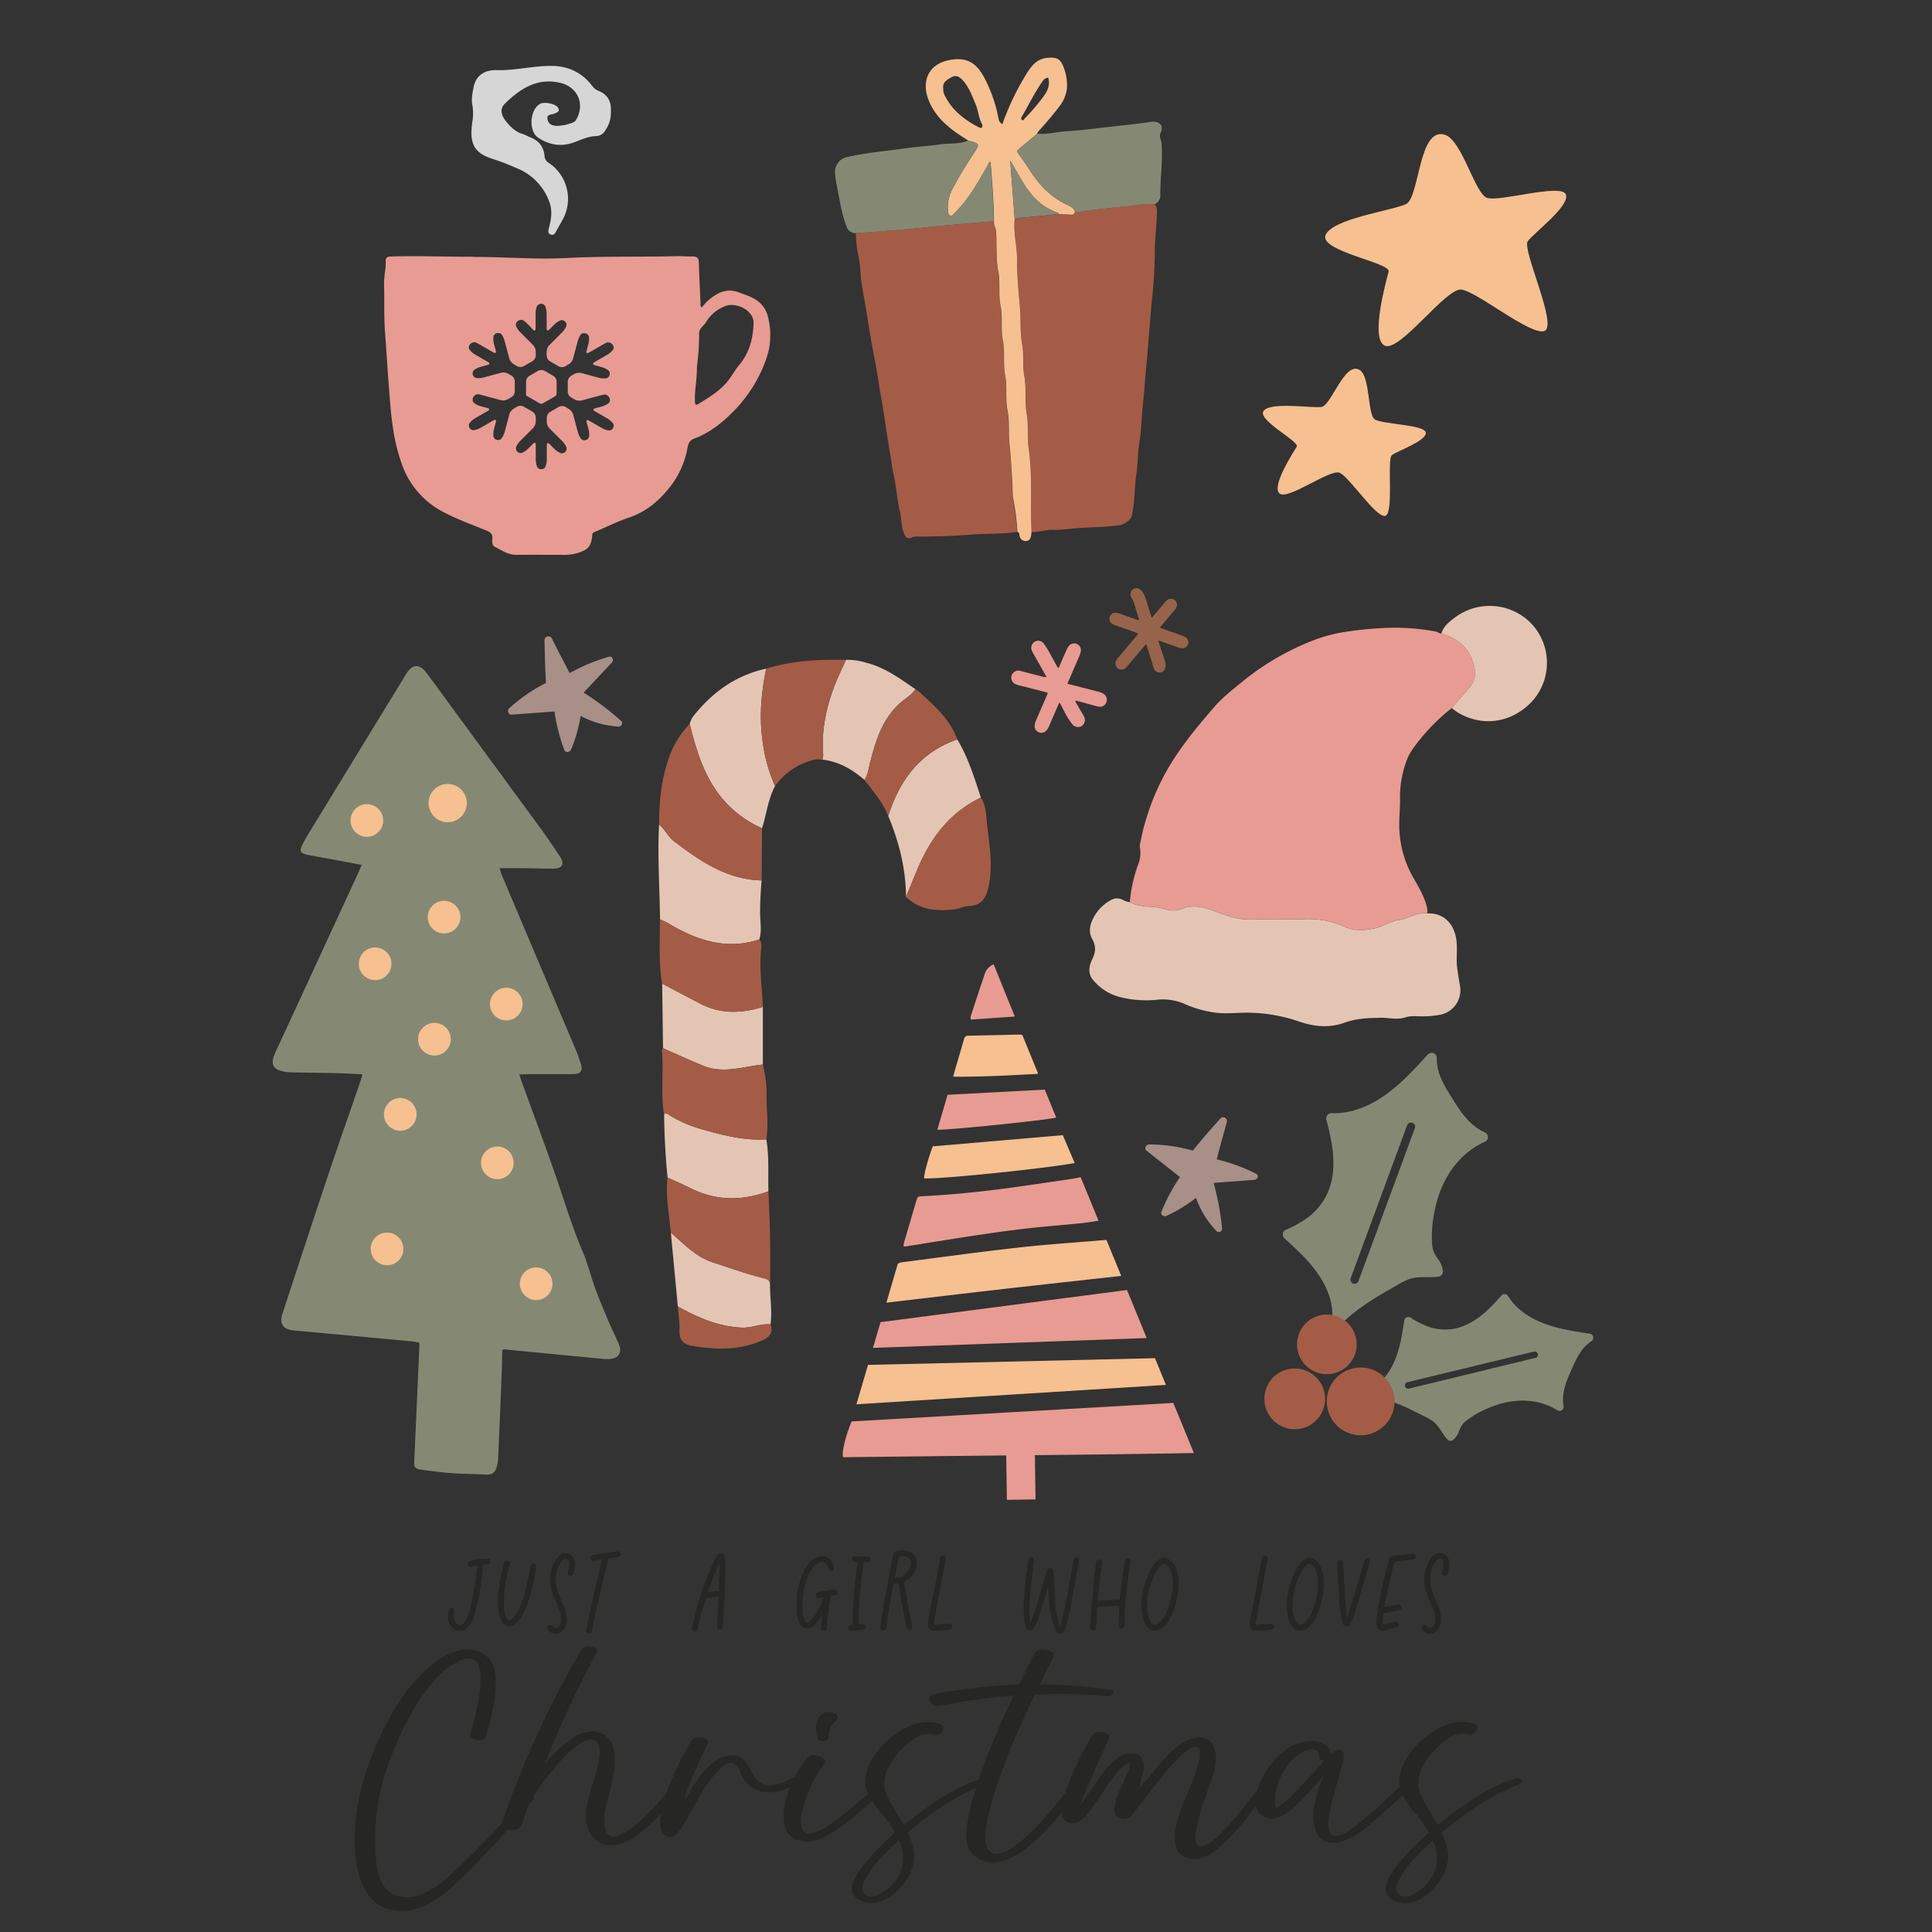
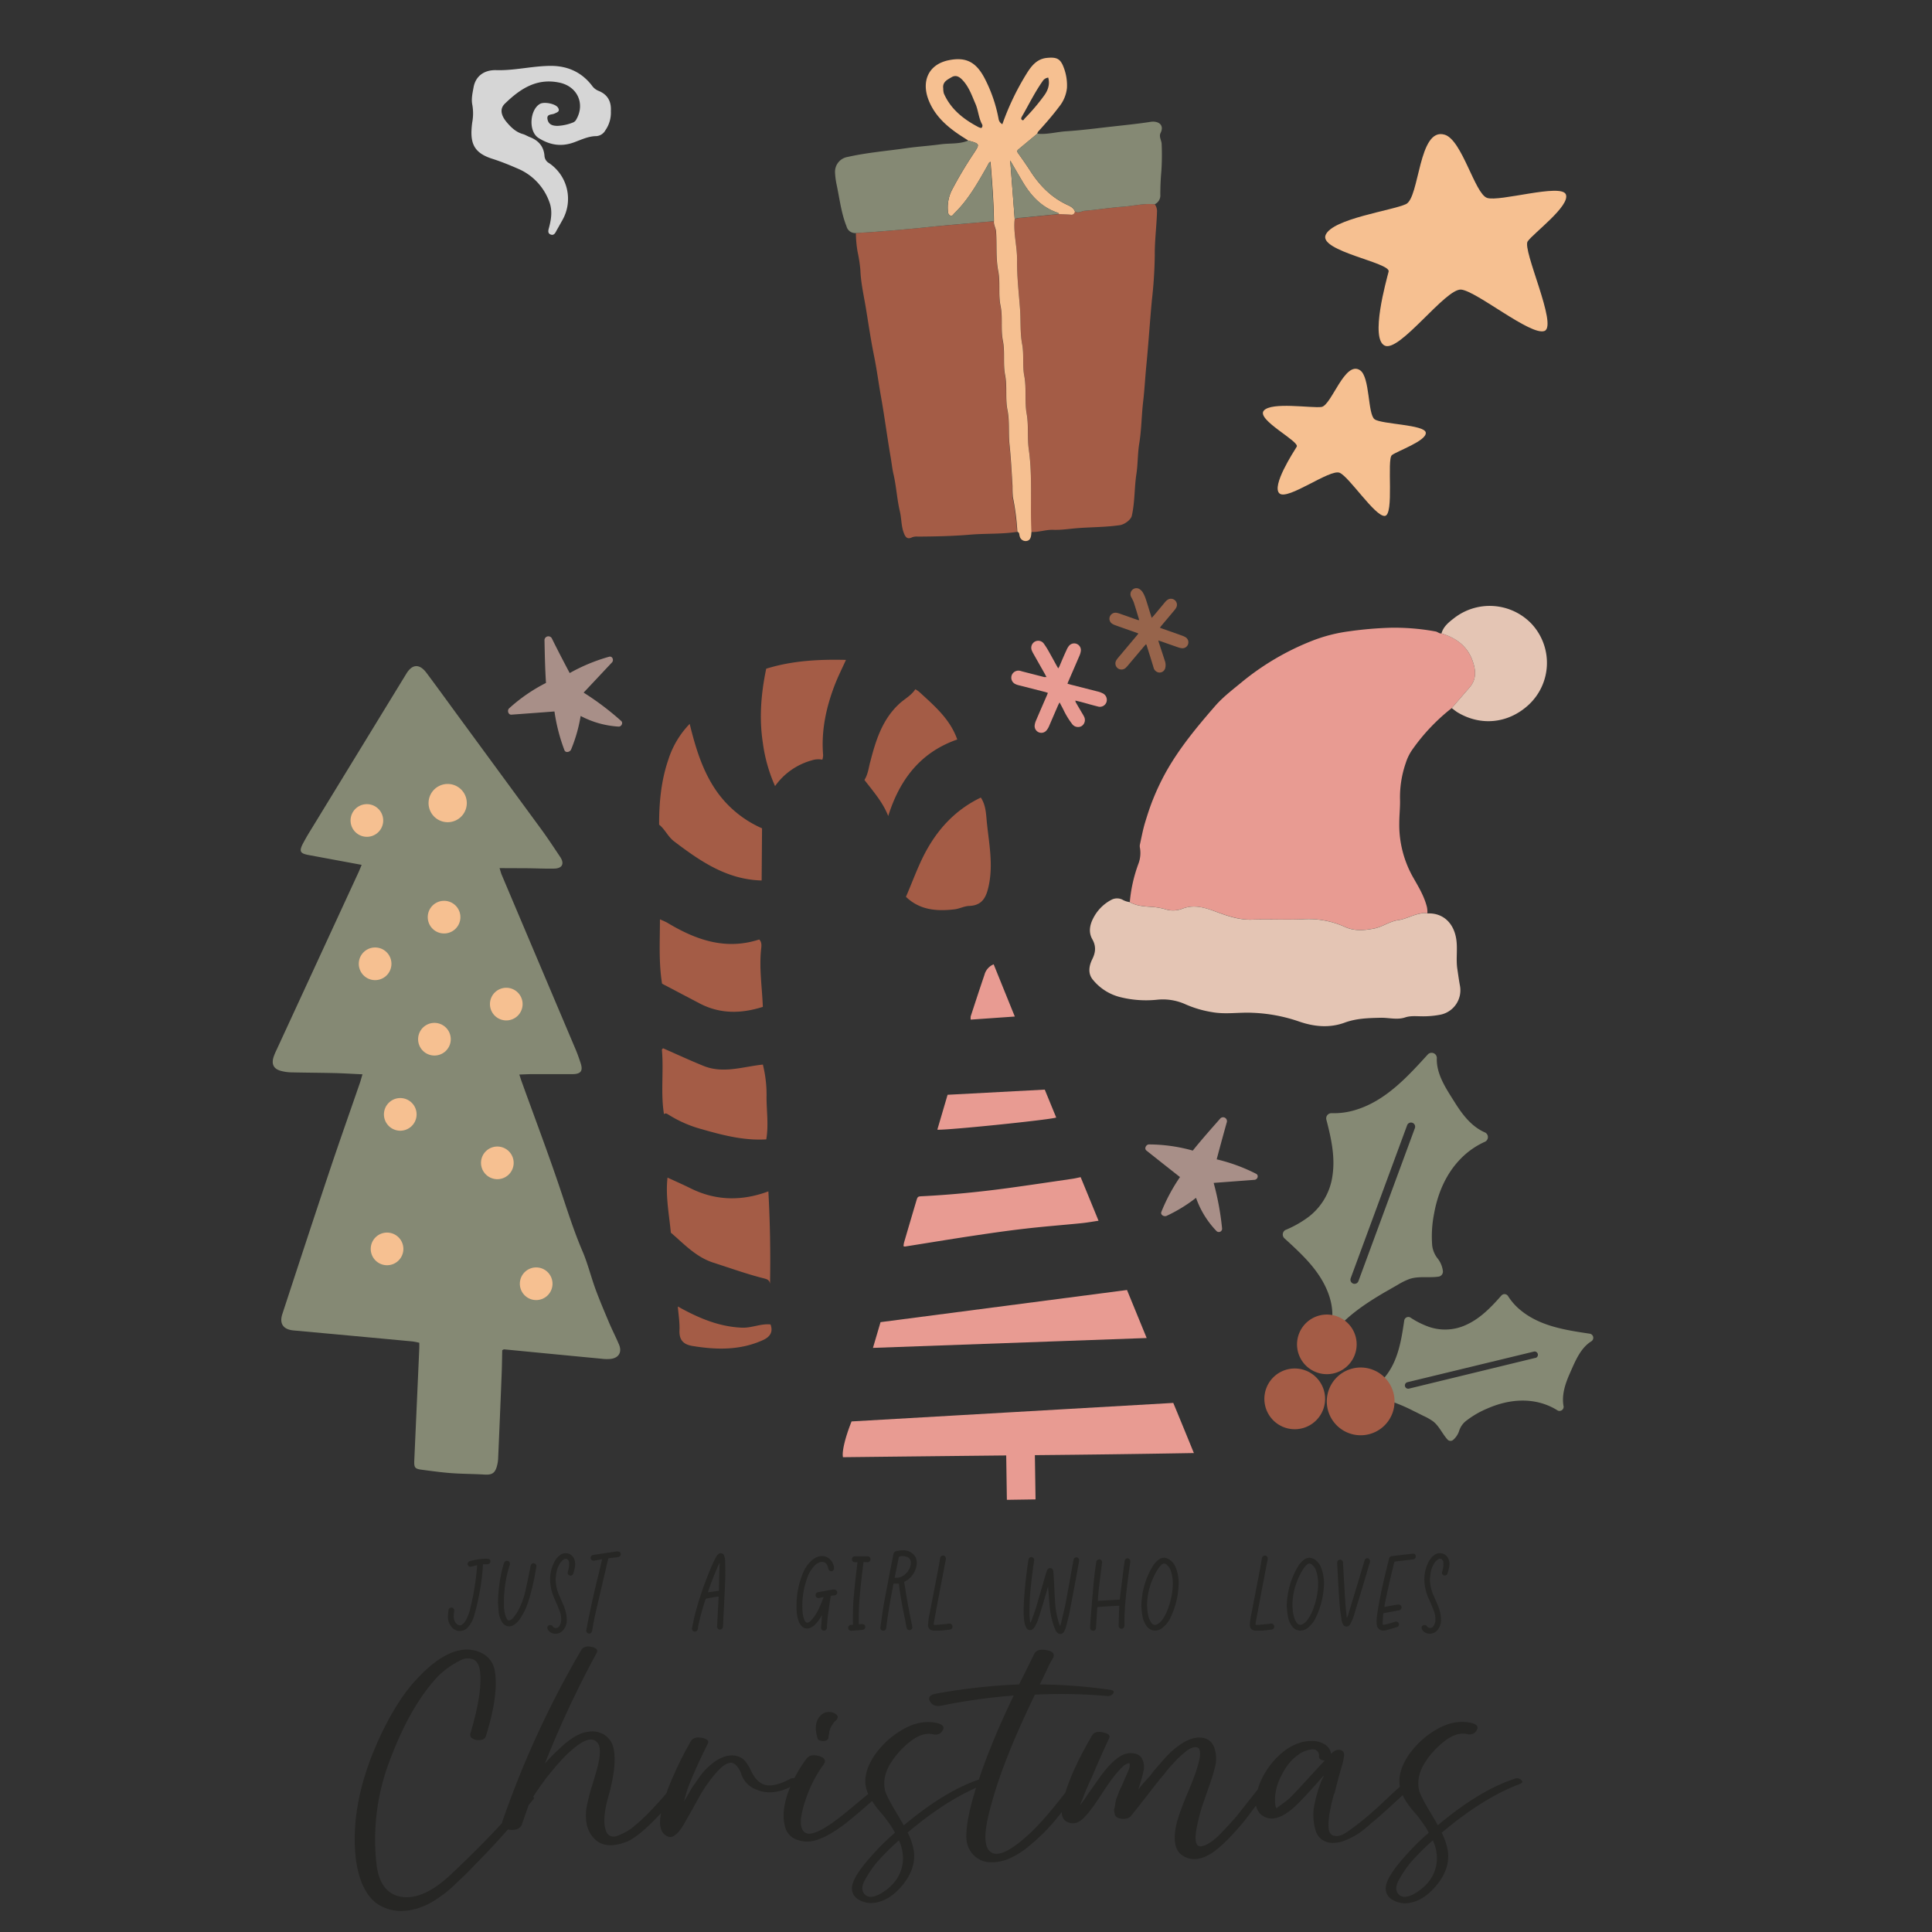
<svg xmlns="http://www.w3.org/2000/svg" id="Layer_1" data-name="Layer 1" viewBox="0 0 864 864">
  <rect x="0" y="0" width="864" height="864" fill="#333333" stroke="none" />
  <defs>
    <style>.cls-1{fill:#858974;}.cls-2{fill:#f6c091;}.cls-3{fill:#e89b92;}.cls-4{fill:#ffeddd;}.cls-5{fill:#e4c5b4;}.cls-6{fill:#a45c46;}.cls-7{fill:#d6d6d6;}.cls-8{fill:#97644b;}.cls-9{fill:#262624;}.cls-10{fill:#a88f88;}</style>
  </defs>
  <title>BohoChristmas</title>
  <path class="cls-1" d="M664.23,506.5c-6.15-2.63-10.2-8-13.67-13.54-3.72-5.93-8.33-12.56-8-19.86a2.34,2.34,0,0,0-3.95-1.64c-9.1,10-18.81,20.69-32.12,24.82a33,33,0,0,1-11.11,1.54,2.33,2.33,0,0,0-2.22,2.93c2.1,8.05,4,16.5,2.75,24.85a27.92,27.92,0,0,1-10.55,18.48,47.77,47.77,0,0,1-10.56,6,2.32,2.32,0,0,0-.47,3.63c5.58,5.11,11.3,10.28,15.52,16.61,3.77,5.64,6.47,12.51,5.91,19.39a2.14,2.14,0,0,0-.15,2.21,2.2,2.2,0,0,0,1.62,1.93,2.33,2.33,0,0,0,2.85-1.62c0-.13,0-.26,0-.39,5.7-5.64,12.44-10,19.35-14.05,1.81-1,3.64-2.09,5.47-3.12a30.73,30.73,0,0,1,5.48-2.72c4.23-1.39,8.86-.36,13.22-1.08a2.32,2.32,0,0,0,1.69-2.23,11.17,11.17,0,0,0-2.5-6,11.66,11.66,0,0,1-2.3-5.59,52,52,0,0,1,.84-14.3c1.59-8.91,5.19-17.51,11.48-24.13a35.36,35.36,0,0,1,11.42-8.09A2.32,2.32,0,0,0,664.23,506.5Zm-31.47-2.05L607.5,572.92a1.85,1.85,0,0,1-1.74,1.21,1.8,1.8,0,0,1-.64-.11,1.86,1.86,0,0,1-1.09-2.38l25.26-68.47a1.85,1.85,0,0,1,3.47,1.28Z" />
  <path class="cls-1" d="M699.26,629c-1-5.24.78-10.33,2.89-15.07,2.27-5.1,4.61-11.09,9.58-14.14a1.86,1.86,0,0,0-.68-3.34c-10.64-1.59-22-3.26-30.69-10.24a26.43,26.43,0,0,1-6-6.66,1.86,1.86,0,0,0-2.93-.18c-4.4,5-9.16,10-15.22,12.86a22.32,22.32,0,0,1-16.93,1.23,38.2,38.2,0,0,1-8.67-4.33,1.86,1.86,0,0,0-2.61,1.31c-.9,6-1.78,12-4.1,17.65-2.06,5-5.4,9.84-10.2,12.52a1.68,1.68,0,0,0-1.53.88,1.74,1.74,0,0,0-.56,1.93,1.86,1.86,0,0,0,2.33,1.17l.29-.15A75.45,75.45,0,0,1,632.16,631c1.51.73,3,1.48,4.5,2.23a25.38,25.38,0,0,1,4.24,2.42c2.79,2.18,4.17,5.71,6.58,8.27a1.85,1.85,0,0,0,2.23.13,9,9,0,0,0,2.89-4.34,9.18,9.18,0,0,1,2.68-4,41.1,41.1,0,0,1,9.84-5.8c6.6-2.91,13.89-4.34,21.07-3.12a28.25,28.25,0,0,1,10.43,4A1.85,1.85,0,0,0,699.26,629Zm-12.62-21.75L630.09,621a1.49,1.49,0,0,1-1.57-.61,1.57,1.57,0,0,1-.2-.48,1.47,1.47,0,0,1,1.08-1.78l56.54-13.69a1.47,1.47,0,1,1,.7,2.86Z" />
-   <path class="cls-2" d="M521.42,619.34,383,628c1.8-6.1,3.48-11.84,5.18-17.61l128.34-3C518.08,611.21,519.69,615.12,521.42,619.34Zm-20-48.75c-2.34-5.69-4.51-11-6.62-16.1-13.54,1.16-26.88,2-40.15,3.52-17.11,1.91-34.18,4.29-51.26,6.48a4.84,4.84,0,0,0-1,.23,6.72,6.72,0,0,0-.87.39c-1.65,5.61-3.32,11.32-5.12,17.45,17.81-2.08,35.15-4.15,52.5-6.13S483.68,572.56,501.38,570.59Zm-20.81-50.46-5.31-12.48-58.15,5c-1.7,4.22-4,12.45-3.91,14.32C419.52,527.44,465.94,522.77,480.57,520.13ZM464.3,480.22l-7.13-17.41a13.32,13.32,0,0,0-1.51-.15c-7.54.17-15.08.37-22.63.5-1.32,0-1.74.74-2,1.84-1.15,4-2.36,8.06-3.54,12.09-.41,1.39-.8,2.77-1.26,4.4C439,481.63,451.49,480.91,464.3,480.22Z" />
  <path class="cls-3" d="M533.91,649.81q-35.68.62-71.11.94l.3,19.79-12.82.19-.3-19.85q-36.54.38-73,.79c-.55-2.46,1-8.9,3.85-16l143.86-8.28C527.78,634.8,530.74,642.06,533.91,649.81ZM504,576.89,393.78,591.27c-1.13,3.84-2.23,7.59-3.39,11.51l122.41-4.41Zm-69.59-24.13c7.88-1.19,15.77-2.34,23.68-3.25,8.51-1,17.06-1.64,25.59-2.5,2.44-.24,4.85-.69,7.59-1.09-2.72-6.65-5.32-13-8-19.49-1.43.29-2.51.56-3.6.72-9.58,1.4-19.15,2.84-28.74,4.15-12.74,1.73-25.53,3-38.38,3.65-2.15.11-2.17.11-2.8,2.22q-2.75,9.24-5.45,18.49a11.61,11.61,0,0,0-.25,1.64c.35.09.51.19.66.16C414.58,555.9,424.47,554.26,434.38,552.76Zm37.93-53-5.12-12.48-43.45,2.31-4.59,15.6C422.7,505.58,469.21,500.83,472.31,499.78ZM453.83,454.6c-3.26-8-6.34-15.64-9.46-23.35a7,7,0,0,0-4.13,4.74c-2.1,6.15-4.11,12.33-6.13,18.51a5.46,5.46,0,0,0,0,1.48Z" />
  <path class="cls-3" d="M468,302.81c-.33-.63-.52-1-.74-1.42-1.69-3-3.4-6-5.09-9a11.82,11.82,0,0,1-.73-1.47,3.14,3.14,0,0,1,1.39-4,3.1,3.1,0,0,1,4.09,1.08,34.26,34.26,0,0,1,1.91,3c1.26,2.21,2.47,4.45,3.7,6.68l.71,1.22a9.06,9.06,0,0,0,.58-1c1-2.38,2-4.77,3.11-7.13A7.58,7.58,0,0,1,478,288.9a3,3,0,0,1,5.33,2.36,7.62,7.62,0,0,1-.63,2.07c-1.57,3.68-3.17,7.35-4.76,11-.18.42-.34.84-.58,1.42.51.15,1,.29,1.43.41l12.29,3.13A10.23,10.23,0,0,1,493,310a3.23,3.23,0,0,1,1.81,4,3.09,3.09,0,0,1-3.86,1.94c-2.39-.58-4.74-1.28-7.11-1.92-.92-.25-1.85-.46-2.92-.72a2.74,2.74,0,0,0,.14.73c.95,1.65,1.92,3.29,2.88,4.93a15.73,15.73,0,0,1,.87,1.55,3.23,3.23,0,0,1-1.25,4.28,3.28,3.28,0,0,1-4.2-1.15,35.19,35.19,0,0,1-3.63-5.92c-.55-1.13-1.16-2.24-1.88-3.61-.32.61-.53,1-.7,1.37-1.34,3.08-2.67,6.18-4,9.25a7.58,7.58,0,0,1-1.11,1.86,3,3,0,0,1-5.32-2.26,7.25,7.25,0,0,1,.58-2.08c1.57-3.68,3.17-7.35,4.76-11,.18-.41.34-.84.56-1.38-.47-.16-.87-.32-1.29-.43l-11.77-3a6.88,6.88,0,0,1-1.66-.61,3.17,3.17,0,0,1-1.45-3.87,3.23,3.23,0,0,1,3.6-2,9.56,9.56,0,0,1,1,.28l10.05,2.58C467.3,302.77,467.48,302.76,468,302.81Z" />
  <path class="cls-1" d="M162.1,480.44c-4.49-.2-8.35-.45-12.22-.55-6.63-.15-13.26-.18-19.89-.33a19.55,19.55,0,0,1-4.23-.62c-3.28-.82-4.43-2.89-3.45-6.13a24,24,0,0,1,1.34-3.24l36.61-79.32c.47-1,.89-2.1,1.47-3.48L138,382.37c-3.83-.71-4.32-1.67-2.49-5.2,1-1.85,2-3.64,3.11-5.41q21.56-35.28,43.14-70.55c2.61-4.26,5.84-4.45,8.93-.35,5.25,7,10.32,14.06,15.48,21.08q18,24.54,36,49.08c2.91,4,5.61,8.11,8.35,12.21,2,3,.94,5.12-2.63,5.21-4,.09-8-.12-12.08-.16s-8,0-12.41-.07c.39,1.22.61,2.19,1,3.1q16.34,38.63,32.7,77.24c1,2.27,1.81,4.59,2.58,6.94,1.12,3.43.06,4.85-3.64,4.87-6,0-12,0-17.94,0-1.81,0-3.62.11-5.86.18.44,1.3.76,2.35,1.13,3.37,5.65,15.65,11.54,31.22,16.87,47,3.24,9.6,6.24,19.27,10.24,28.62,2.35,5.48,3.77,11.34,5.83,17,1.84,5,3.94,9.9,6,14.8,1.42,3.34,3.07,6.58,4.5,9.92s0,6-3.67,6.46a19,19,0,0,1-4.26-.09q-21.74-2.07-43.48-4.19c-.11,0-.23.11-.8.37-.08,3.34-.11,6.91-.25,10.48q-.75,19.11-1.59,38.2a14.57,14.57,0,0,1-.51,3.08c-.85,3.27-2.26,4.08-5.64,3.87-4.92-.31-9.86-.27-14.77-.64-4.41-.32-8.79-.94-13.18-1.51-3.17-.41-3.53-.94-3.38-4.34q1.13-25.14,2.24-50.29c0-.63,0-1.27,0-2.15a29.41,29.41,0,0,0-3-.6q-26.62-2.49-53.25-4.92c-4.61-.42-6.42-3.06-5-7.35,7-21.35,14-42.73,21.14-64.06,4.33-12.94,8.89-25.8,13.34-38.71C161.22,483.58,161.53,482.33,162.1,480.44Z" />
  <path class="cls-2" d="M186.29,498.77a7.3,7.3,0,1,1-6.87-7.7A7.3,7.3,0,0,1,186.29,498.77ZM173.5,551.23a7.3,7.3,0,1,0,6.88,7.71A7.31,7.31,0,0,0,173.5,551.23Zm21.19-93.78a7.3,7.3,0,1,0,6.88,7.7A7.3,7.3,0,0,0,194.69,457.45Zm-26.52-33.72a7.3,7.3,0,1,0,6.87,7.7A7.29,7.29,0,0,0,168.17,423.73Zm3.19-56.39a7.3,7.3,0,1,0-7.7,6.87A7.29,7.29,0,0,0,171.36,367.34Zm29.38-16.73a8.55,8.55,0,1,0,8,9A8.54,8.54,0,0,0,200.74,350.61ZM199,402.86a7.3,7.3,0,1,0,6.88,7.71A7.31,7.31,0,0,0,199,402.86ZM240.2,566.81a7.3,7.3,0,1,0,6.87,7.71A7.3,7.3,0,0,0,240.2,566.81ZM226.82,441.75a7.3,7.3,0,1,0,6.88,7.7A7.3,7.3,0,0,0,226.82,441.75Zm-4,71a7.3,7.3,0,1,0,6.88,7.7A7.3,7.3,0,0,0,222.8,512.75Z" />
  <polygon class="cls-4" points="307.07 454.93 307.07 454.93 307.07 454.93 307.07 454.93" />
-   <path class="cls-5" d="M346.61,351.54c-3.18,5.9-3.79,12.6-5.82,18.85a48.72,48.72,0,0,1-22.1-19.3c-5.18-8.46-7.91-17.87-10.26-27.41a13.2,13.2,0,0,1,1.32-3c8.53-10.91,19.15-18.67,32.9-21.67-2.28,11-3.22,22-1.51,33.15A70,70,0,0,0,346.61,351.54Zm-51.44,59.6c1.13.53,2.31,1,3.37,1.59,12.75,7.65,26,12.32,41,7.42,1.17-3.52.5-7.14.41-10.71-.12-5.27.25-10.5.63-15.73-15.52-.37-27.48-8.62-39.2-17.53-2.73-2.08-4-5.33-6.65-7.43h0C294,382.89,295,397,295.17,411.14Zm102.07-46.21c4.81,11.56,7.85,23.51,7.93,36.11,2.66-6.18,4.94-12.51,8-18.53,5.8-11.36,13.91-20.28,25.49-25.84-2.95-8.89-5.65-17.88-10.56-26C411.54,336.44,402.29,348.79,397.24,364.93ZM297,498.27h0c.1,9.46.59,18.9,1.54,28.32,3.42,1.58,6.88,3.09,10.26,4.77,11.42,5.68,23,5.76,34.84,1.39h0c-.22-7.74.39-15.52-.95-23.22-10.25.64-20-2-29.68-4.78a54.55,54.55,0,0,1-13.75-6.11C298.57,498.22,297.87,497.55,297,498.27Zm70.77-158.56h0c7.33.84,13.37,4.37,18.84,9.07,1.57-2.42,1.85-5.24,2.55-7.94,2.44-9.54,5.3-18.83,12.81-25.92,2.42-2.3,5.54-3.82,7.4-6.71h0c-6.9-4.76-13.66-9.74-22-11.84a29.13,29.13,0,0,0-9-1.31c-1.71,3.78-3.59,7.49-5.07,11.35-3.84,10.06-6.06,20.42-5.14,31.28A7.59,7.59,0,0,1,367.76,339.71Zm-54.85,109q-8.4-4.39-16.79-8.82.19,14.44.38,28.88c6,2.64,12,5.41,18.08,7.88,8.9,3.61,17.72.31,26.56-.58h0l0-25.81C331.56,453.34,322.1,453.54,312.91,448.73ZM300,551.26h0q1.58,16.51,3.14,33c9,5,18.14,9,28.68,9.45,4.42.18,8.42-1.91,12.77-1.44.81-6.07-.31-12.11-.24-18.16-.2-1.62-1.1-2.08-2.73-2.48-7.64-1.88-15-4.56-22.53-7C311.2,562.17,306,556.33,300,551.26Z" />
  <path class="cls-6" d="M298.88,339.72a40.73,40.73,0,0,1,9.55-16c2.35,9.54,5.08,18.95,10.26,27.41a48.72,48.72,0,0,0,22.1,19.3l-.18,23.32c-15.52-.37-27.48-8.62-39.2-17.53-2.73-2.08-4-5.33-6.65-7.43h0C294.74,358.87,295.67,349.05,298.88,339.72Zm-.36,186.87c-.95,8.31.71,16.46,1.49,24.67h0c5.94,5.07,11.19,10.91,19.09,13.44,7.49,2.4,14.89,5.08,22.53,7,1.63.4,2.53.86,2.73,2.48q.39-20.71-.74-41.39h0c-11.8,4.37-23.42,4.29-34.84-1.39-3.38-1.68-6.84-3.19-10.26-4.77Zm42.62-194.44a70,70,0,0,0,5.47,19.39A29.86,29.86,0,0,1,363.15,340a9.24,9.24,0,0,1,4.61-.26h0a7.59,7.59,0,0,0,.35-2c-.92-10.86,1.3-21.22,5.14-31.28,1.48-3.86,3.36-7.57,5.07-11.35-12.07-.29-24,.31-35.67,3.94C340.37,310,339.43,321,341.14,332.15ZM296,469.46c.88,9.58-.62,19.25.94,28.8h0c.88-.72,1.58,0,2.25.37A54.55,54.55,0,0,0,313,504.75c9.68,2.77,19.43,5.42,29.68,4.78,1.09-6.26.13-12.56.12-18.84a55.56,55.56,0,0,0-1.64-14.6h0c-8.84.89-17.66,4.19-26.56.58-6.09-2.47-12.06-5.24-18.08-7.88C296.34,469,296,469.25,296,469.46Zm-.87-58.32c0,9.6-.61,19.22.95,28.77q8.4,4.41,16.79,8.82c9.19,4.81,18.65,4.61,28.27,1.55-.31-8.71-1.73-17.38-.73-26.14.16-1.32.27-2.85-.88-4-15,4.9-28.28.23-41-7.42C297.48,412.1,296.3,411.67,295.17,411.14Zm110-10.1h0c6.18,6,13.8,6.54,21.74,5.62,2.21-.26,4.35-1.45,6.54-1.52,6.13-.21,7.75-4.24,8.8-9.26,1.92-9.21.17-18.28-.81-27.37-.44-4-.37-8.25-2.77-11.84-11.58,5.56-19.69,14.48-25.49,25.84C410.11,388.53,407.83,394.86,405.17,401Zm-16-60.19c-.7,2.7-1,5.52-2.55,7.94,3.93,5.13,8.26,10,10.64,16.15h0c5.05-16.14,14.3-28.49,30.87-34.23h0c-3.18-9.11-10.26-15.11-17.05-21.33a13.33,13.33,0,0,0-1.7-1.15h0c-1.86,2.89-5,4.41-7.4,6.71C394.45,322,391.59,331.31,389.15,340.85Zm-86,243.44c.28,3.53.88,7.06.74,10.57-.18,4.35,1.67,6.38,5.81,7.06,10.7,1.76,21.25,2,31.4-2.57,3-1.32,4.85-3.45,3.5-7.05-4.35-.47-8.35,1.62-12.77,1.44C321.29,593.32,312.11,589.27,303.15,584.29Z" />
  <path class="cls-6" d="M452.81,222.35a106.46,106.46,0,0,1,2,15.51h0c-7,1.07-14,.65-20.94,1.24-7.8.66-15.59.82-23.39.87a5.81,5.81,0,0,0-2.52.29c-2.25,1.14-3.08-.1-3.77-1.92-1.2-3.14-1-6.52-1.79-9.76-1.28-5.42-1.54-11-2.82-16.49-.58-2.47-.82-5-1.26-7.55-1.56-9-2.73-18.14-4.34-27.16-1.09-6.1-1.88-12.27-3.12-18.33-1.42-7-2.44-14-3.59-21-.94-5.74-2.3-11.48-2.51-17.36a63.59,63.59,0,0,0-1.24-8.06,51.76,51.76,0,0,1-.76-8.41c2.79-.2,5.59-.32,8.38-.54,7.86-.6,15.72-1.27,23.57-2.09,9.89-1,19.8-1.8,29.7-2.68-.19,1.67.84,3.11.95,4.69.41,5.93-.18,11.87,1,17.83.95,5-.06,10.21,1,15.38s0,10.38,1.05,15.62c1,5,0,10.21,1,15.38s0,10.38,1.05,15.62c1,5,.36,10.2.91,15.35.65,6.18.95,12.45,1.35,18.69A46.25,46.25,0,0,0,452.81,222.35Zm63.61-131h0c-4.78-.5-9.44.74-14.17,1.08-5.73.41-11.42,1.36-17.15,1.83-1.44.12-2.89,1.36-4.39.22A1.52,1.52,0,0,1,478.85,96c-1.74-.13-3.49-.18-5.23-.27-5.7.58-11.41,1.17-17.12,1.72a6.63,6.63,0,0,0-2.71.54c-.66,6.25,1.16,12.34,1.08,18.57-.08,7,.72,13.93,1.26,20.86.44,5.52,0,11.13,1,16.5.9,4.77.05,9.55.95,14.17,1.12,5.69.09,11.47,1.08,17,1,5.37.19,10.74.95,16,1.75,12.25.51,24.54,1,36.8h0c3.35.22,6.58-1.08,9.87-.95,3.68.14,7.27-.47,10.89-.75,6.33-.49,12.69-.41,19-1.35,2-.3,4.87-2.35,5.28-4.19,1.4-6.14,1.1-12.46,2.05-18.65.69-4.55.54-9.23,1.29-13.76,1-6.13,1-12.33,1.71-18.48.64-5.38.91-10.87,1.44-16.28.95-9.66,1.56-19.36,2.46-29a198.07,198.07,0,0,0,1.32-20.39c-.06-6.47.8-12.87,1-19.32A5.21,5.21,0,0,0,516.42,91.35Z" />
  <path class="cls-2" d="M460.09,201.09c-.76-5.27,0-10.64-.95-16-1-5.56,0-11.34-1.08-17-.9-4.62-.05-9.4-.95-14.17-1-5.37-.54-11-1-16.5-.54-6.93-1.34-13.9-1.26-20.86.08-6.23-1.74-12.32-1.08-18.57l-2-26.22c2.14,3.68,3.9,6.76,5.73,9.81,3.73,6.21,8.49,11.25,15.6,13.59.21.07.34.37.51.56h0c1.74.09,3.49.14,5.23.27a1.52,1.52,0,0,0,1.86-1.48c-.62-1.57-2-2.27-3.39-2.9-7-3.24-12.22-8.48-16.37-14.89-1.8-2.79-3.69-5.52-5.63-8.21-.53-.74-.48-1.19.15-1.71l8.4-7h0a2.85,2.85,0,0,1,.37-.91c3.29-3.62,6.5-7.29,9.45-11.22a15.93,15.93,0,0,0,3.47-8.36,22.24,22.24,0,0,0-1.35-8.87c-1.53-4.23-3.15-5-7.68-4.55s-7,3.79-9,7a116.27,116.27,0,0,0-10.86,22.65,3.23,3.23,0,0,1-1.66-2.23,65.37,65.37,0,0,0-6.35-18.46c-3.73-7-8.13-9.49-15.86-7.95-9.27,1.84-12.38,9.48-9.14,17.79,2.6,6.68,7.57,11.33,13.33,15.27,1.46,1,3,1.93,4.45,2.89,5.27,1.49,5.23,1.46,2.34,5.87a179.74,179.74,0,0,0-9.79,16.49,17.36,17.36,0,0,0-1.66,9.19,2.13,2.13,0,0,0,1,2c.93.47,1.36-.49,1.86-1,6.18-6,10.38-13.46,14.59-20.88.34-.59.62-1.21,1-1.81.07-.12.26-.17.6-.39.72,8.92,1.42,17.72,1.53,26.55h0c-.19,1.67.84,3.11.95,4.69.41,5.93-.18,11.87,1,17.83.95,5-.06,10.21,1,15.38s0,10.38,1.05,15.62c1,5,0,10.21,1,15.38s0,10.38,1.05,15.62c1,5,.36,10.2.91,15.35.65,6.18.95,12.45,1.35,18.69a46.25,46.25,0,0,0,.16,4.87,106.46,106.46,0,0,1,2,15.51h0c1.07.33.77,1.33,1.07,2.07a2.7,2.7,0,0,0,2.68,2.07c1.51-.05,2.13-1,2.37-2.35.1-.58.12-1.17.18-1.76h0C460.6,225.63,461.84,213.34,460.09,201.09Zm-3.18-148.8c3.08-5.32,5.76-10.86,9.29-15.9a3.5,3.5,0,0,1,2.57-1.69c.9,3.21-.27,6-2,8.28a90.79,90.79,0,0,1-8.51,10c-.34.33-.5,1.07-1.14.7S456.69,52.68,456.91,52.29ZM439,57.14c-.27.2-1.05-.1-1.51-.34-6.6-3.48-12.29-7.93-15.39-15a8,8,0,0,1-.28-2.28c-.43-2.9,1.95-3.94,3.74-5s3.35-.36,4.88,1.27c2.9,3.09,4.18,6.94,5.8,10.67,1.26,2.89,1.38,6.15,2.88,9A1.37,1.37,0,0,1,439,57.14Z" />
  <path class="cls-1" d="M442.86,72.37c.72,8.92,1.42,17.72,1.53,26.55h0c-9.9.88-19.81,1.64-29.7,2.68-7.85.82-15.71,1.49-23.57,2.09-2.79.22-5.59.34-8.38.54a4,4,0,0,1-4.17-3c-2.39-6-3.1-12.41-4.43-18.66a33.86,33.86,0,0,1-.7-5.31A6.72,6.72,0,0,1,379,70.2c8.84-2,17.87-2.7,26.81-4,4.93-.68,10-1,14.93-1.67,4.08-.55,8.34,0,12.27-1.68,5.27,1.49,5.23,1.46,2.34,5.87a179.74,179.74,0,0,0-9.79,16.49,17.36,17.36,0,0,0-1.66,9.19,2.13,2.13,0,0,0,1,2c.93.47,1.36-.49,1.86-1,6.18-6,10.38-13.46,14.59-20.88.34-.59.62-1.21,1-1.81C442.33,72.64,442.52,72.59,442.86,72.37ZM519,59.49c1.85-3.66-1-5.51-4.43-5-5.61.87-11.26,1.44-16.91,2.07-7,.78-13.92,1.7-20.9,2.15-4.32.28-8.55,1.55-12.92,1.07h0l-8.4,7c-.63.52-.68,1-.15,1.71,1.94,2.69,3.83,5.42,5.63,8.21,4.15,6.41,9.33,11.65,16.37,14.89,1.36.63,2.77,1.33,3.39,2.9,1.5,1.14,3-.1,4.39-.22,5.73-.47,11.42-1.42,17.15-1.83,4.73-.34,9.39-1.58,14.17-1.08h0A4.38,4.38,0,0,0,518.9,87c0-3.5.15-7,.47-10.49a112.58,112.58,0,0,0,.13-12.05C519.47,62.82,518.19,61.15,519,59.49ZM473.11,95.13c-7.11-2.34-11.87-7.38-15.6-13.59-1.83-3.05-3.59-6.13-5.73-9.81l2,26.22a6.63,6.63,0,0,1,2.71-.54c5.71-.55,11.42-1.14,17.12-1.72h0C473.45,95.5,473.32,95.2,473.11,95.13Z" />
-   <path class="cls-3" d="M248.92,170.56v4.27a8,8,0,0,1-.12,1.82l-.06.1-.05.09a8.35,8.35,0,0,1-1.51,1l-3.39,1.95a8.33,8.33,0,0,1-1.63.8h-.22a8.58,8.58,0,0,1-1.64-.8l-3.59-2.08c-.78-.45-1.44-.85-1.46-.88v0l0,0s0-.8,0-1.7v-4.52a3.17,3.17,0,0,1,1.42-2.47l4-2.32a3.18,3.18,0,0,1,2.85,0l4,2.32A3.17,3.17,0,0,1,248.92,170.56Zm95.45-18.18c-.24,4.63-1.88,8.93-3.68,13.09a62.78,62.78,0,0,1-13.2,19c-5,5-10.51,9.29-17.23,11.76-1.78.66-2.38,2-2.72,3.63a40.26,40.26,0,0,1-6.91,16.58c-5,6.7-11,12.22-19.29,15-5.29,1.78-10.32,4.35-15.5,6.48-.84.35-.94.85-1,1.59-.41,4.74-1.8,6.27-6.3,7.73a20.89,20.89,0,0,1-6.55.89c-7,0-14-.06-21,0-3.72,0-6.65-2-9.73-3.62-1.26-.64-1.18-2.36-1.08-3.62.18-2.29-1.07-3-2.93-3.75-6.45-2.61-13-5-19.16-8.26a38.17,38.17,0,0,1-18.07-20.46,83.61,83.61,0,0,1-4.39-17.83c-.91-6-1.27-12-1.75-18.09-.63-7.9-1.08-15.81-1.68-23.7-.56-7.31-.25-14.58-.44-21.87-.09-3.48.91-6.88.73-10.38-.07-1.18.75-1.79,2-1.83,12.16-.38,24.31.11,36.46.1.49,0,1,.08,1.46.08,13.68,0,27.35,1.2,41,.48,16.61-.87,33.22-.41,49.82-.82,2.16-.06,4.33.2,6.49.13,1.92-.06,2.72.69,2.79,2.63.19,6.12.5,12.25.77,18.37a2.3,2.3,0,0,0,.51,1.88,22.12,22.12,0,0,1,6.73-5.95,11,11,0,0,1,9.76-.91c3,1.14,6.06,2,8.7,4a12.23,12.23,0,0,1,4.4,6.73A32.5,32.5,0,0,1,344.37,152.38ZM265.78,162l6-3.48a9.47,9.47,0,0,0,2.39-2.16,1.91,1.91,0,0,0-.06-2,2.48,2.48,0,0,0-2.14-1.24h-.42c-.45.19-1.46.71-2.24,1.16l-6,3.44c-.79.45-1.24.1-1-.77l.86-3.24a9.19,9.19,0,0,0,.17-3.22,1.91,1.91,0,0,0-1.49-1.4,2.29,2.29,0,0,0-.64-.08c-1.09,0-1.43.48-1.43.48a11.29,11.29,0,0,0-1.38,2.94l-2.14,8a4.62,4.62,0,0,1-1.86,2.42l-1.67,1a3.12,3.12,0,0,1-2.85,0l-4-2.32a3.16,3.16,0,0,1-1.42-2.47v-1.86a4.59,4.59,0,0,1,1.16-2.81l5.92-5.91a9.13,9.13,0,0,0,1.75-2.71,1.89,1.89,0,0,0-.59-1.95,1.91,1.91,0,0,0-1.95-.59,9.29,9.29,0,0,0-2.7,1.75l-2.43,2.43c-.64.64-1.16.42-1.16-.49v-6.95a9.25,9.25,0,0,0-.67-3.15,2.17,2.17,0,0,0-3.6,0,9.25,9.25,0,0,0-.67,3.15v7c0,.9-.52,1.12-1.16.48L236,144.94a16.88,16.88,0,0,0-2.28-1.88h-.63a2.45,2.45,0,0,0-1.74.72,1.89,1.89,0,0,0-.59,1.95,9.13,9.13,0,0,0,1.75,2.71l5.92,5.91a4.59,4.59,0,0,1,1.16,2.81V159a3.14,3.14,0,0,1-1.43,2.47l-4,2.32a3.12,3.12,0,0,1-2.85,0l-1.68-1a4.65,4.65,0,0,1-1.85-2.42l-2.14-8a11.29,11.29,0,0,0-1.38-2.94s-.34-.48-1.44-.48a2.39,2.39,0,0,0-.64.08,1.9,1.9,0,0,0-1.48,1.4,9.43,9.43,0,0,0,.16,3.22l.87,3.24c.24.87-.21,1.22-1,.77l-5.95-3.44c-.79-.45-1.79-1-2.24-1.16h-.42a2.48,2.48,0,0,0-2.14,1.24,1.91,1.91,0,0,0-.06,2,9.3,9.3,0,0,0,2.39,2.16l6,3.48c.78.46.71,1-.17,1.25l-3.37.91a9.06,9.06,0,0,0-2.87,1.46,2.15,2.15,0,0,0,.93,3.47,9.19,9.19,0,0,0,3.22-.16l8.14-2.19a4.64,4.64,0,0,1,3,.4l1.59.92a3.16,3.16,0,0,1,1.43,2.47v4.64a3.14,3.14,0,0,1-1.43,2.47l-1.72,1a4.65,4.65,0,0,1-3,.4l-8-2.15-2-.51h-.22a2.47,2.47,0,0,0-2.38,1.83,1.92,1.92,0,0,0,.47,2,9.06,9.06,0,0,0,2.87,1.46l3.24.87c.88.23.95.8.17,1.25l-5.91,3.41a9,9,0,0,0-2.39,2.16,2.16,2.16,0,0,0,1.8,3.11,9.23,9.23,0,0,0,3.06-1l6-3.46c.78-.46,1.23-.11,1,.76l-.91,3.38a9.41,9.41,0,0,0-.16,3.22,2.16,2.16,0,0,0,3.47.93,9.27,9.27,0,0,0,1.46-2.87l2.19-8.15a4.58,4.58,0,0,1,1.85-2.41l1.64-1a3.18,3.18,0,0,1,2.85,0l4,2.32a3.16,3.16,0,0,1,1.43,2.47v2a4.57,4.57,0,0,1-1.16,2.81l-5.92,5.92a9.22,9.22,0,0,0-1.75,2.7,2.15,2.15,0,0,0,2.54,2.54,9.09,9.09,0,0,0,2.7-1.75l2.43-2.42c.64-.64,1.16-.42,1.16.48v6.84a9.2,9.2,0,0,0,.67,3.15,2.16,2.16,0,0,0,3.6,0,9.2,9.2,0,0,0,.67-3.15V199c0-.9.52-1.12,1.16-.48l2.43,2.42a9.09,9.09,0,0,0,2.7,1.75,2.15,2.15,0,0,0,2.54-2.54,9.22,9.22,0,0,0-1.75-2.7l-5.92-5.92a4.57,4.57,0,0,1-1.16-2.81v-2a3.17,3.17,0,0,1,1.42-2.47l4-2.32a3.2,3.2,0,0,1,2.86,0l1.64,1a4.58,4.58,0,0,1,1.85,2.41l2.18,8.15a9.52,9.52,0,0,0,1.47,2.87,2.16,2.16,0,0,0,3.47-.93,9.17,9.17,0,0,0-.17-3.22l-.9-3.38c-.23-.87.22-1.22,1-.76l6,3.46a9.16,9.16,0,0,0,3.06,1,2.16,2.16,0,0,0,1.8-3.11,9.11,9.11,0,0,0-2.39-2.16l-5.91-3.41c-.78-.45-.71-1,.17-1.25l3.24-.87a9.06,9.06,0,0,0,2.87-1.46,1.92,1.92,0,0,0,.47-2,2.48,2.48,0,0,0-2.39-1.83h-.21l-2,.51-8,2.15a4.64,4.64,0,0,1-3-.4l-1.72-1a3.14,3.14,0,0,1-1.43-2.47v-4.64a3.16,3.16,0,0,1,1.43-2.47l1.59-.92a4.63,4.63,0,0,1,3-.4L268,169a9.18,9.18,0,0,0,3.22.16,2.15,2.15,0,0,0,.93-3.47,9.06,9.06,0,0,0-2.87-1.46l-3.37-.91C265.07,163.05,265,162.49,265.78,162ZM337,144.65c.21-6.07-8-9.6-12.59-7.77a16.94,16.94,0,0,0-8.74,7.27c-.95,1.62-3,2.7-3,4.74a113.26,113.26,0,0,1-1,15.06c.05,6.16-1.16,10.87-.89,15.68.06,1.09.25,1.79,1.36,1.12,4.48-2.72,9-5.46,12.53-9.38,2.21-2.46,3.73-5.54,5.86-8.08C335.1,157.85,336.72,151.64,337,144.65Z" />
  <path class="cls-7" d="M220.13,71c4,1.27,7.79,2.82,11.6,4.48a25.46,25.46,0,0,1,13.91,14.76c1.43,3.68.94,7.42,0,11.12-.34,1.32-1,2.92.65,3.53s2.2-1.12,2.86-2.26c.87-1.51,1.69-3,2.55-4.54A19.27,19.27,0,0,0,245.63,73a4,4,0,0,1-2.13-3.24c-.3-4.2-2.62-6.92-6.5-8.42-1.08-.41-2.08-1.07-3.19-1.39-3.05-.86-5.21-2.93-7.15-5.22-2.7-3.19-3.2-6.11-.91-8.34,6.78-6.59,14.21-11.64,24.51-9.42,8,1.72,11.54,9.53,7.39,16.57a2.76,2.76,0,0,1-1.51,1.28,21.34,21.34,0,0,1-6.75,1.47c-2.34,0-4.12-.6-4.55-3s1.87-1.9,3.13-2.5,2.63-.95,1.55-2.67-6.08-2.72-8-1.68c-4.56,2.52-5.39,12.33-.63,15.3,5.11,3.19,10.21,4,15.95,1.87,3.19-1.17,6.33-2.72,9.89-2.74a5,5,0,0,0,4-2.61,13.68,13.68,0,0,0,2.45-8.55c.26-4.27-1.39-7.45-5.56-9.1a6.53,6.53,0,0,1-2.87-2.3c-4.6-6-10.83-8.83-18.33-8.85-8.22,0-16.25,2.16-24.54,1.91-4.9-.14-9.12,2.26-10.11,7.74-.46,2.6-1.11,5.21-.5,8a22.24,22.24,0,0,1-.09,7.67C210.05,63.45,211.35,68.2,220.13,71Z" />
  <path class="cls-2" d="M700.25,86.92c-2.1-5-29.73,3.47-35.23,1.58s-11.16-26-19-28.28c-11.73-3.43-11.13,28.2-17.27,31.07s-32.83,6.5-35.92,13.77S622,117.45,621,121.44s-8.41,30.1-1.71,33.14,27.24-25.79,34.18-25.07,31.14,20.79,37.22,18.5-10.07-36.41-7.5-40.08S702.36,92,700.25,86.92Z" />
  <path class="cls-2" d="M637.62,193.5c-.34-3.66-19.75-3.72-22.89-6s-2-18.9-6.5-21.92C601.39,161,595.45,181.4,590.94,182s-22.34-2.39-25.77,1.65,16.17,13.76,14.73,16.12-11.4,17.61-7.72,20.89,22.62-11.08,26.92-9.23,15.8,19.55,20.16,19.3.82-25.36,3.21-27.2S638,197.15,637.62,193.5Z" />
  <path class="cls-6" d="M580.79,596.81a13.33,13.33,0,1,1,8.24,17A13.32,13.32,0,0,1,580.79,596.81Zm2.66,15.93a13.58,13.58,0,1,0,8.4,17.27A13.58,13.58,0,0,0,583.45,612.74Zm30-.35a15.15,15.15,0,1,0,9.37,19.26A15.15,15.15,0,0,0,613.44,612.39Z" />
  <path class="cls-8" d="M515.05,276.32c.4-.45.67-.73.92-1,1.68-2,3.35-4,5-6a5.87,5.87,0,0,1,1.31-1.18,2.69,2.69,0,0,1,3.84,3.37,6,6,0,0,1-.91,1.38c-1.9,2.29-3.82,4.55-5.73,6.82-.25.3-.47.61-.77,1,.45.17.8.33,1.16.45,2.88,1,5.75,2,8.62,3.05a8.1,8.1,0,0,1,1.72.78,2.65,2.65,0,0,1,1.09,3.12,2.61,2.61,0,0,1-2.66,1.78,6.54,6.54,0,0,1-1.73-.38c-2.51-.86-5-1.75-7.5-2.63-.4-.14-.8-.26-1.39-.45.13.5.19.79.28,1.07.85,2.6,1.72,5.19,2.55,7.78a6.67,6.67,0,0,1,.4,1.73,5.72,5.72,0,0,1-.22,2,2.64,2.64,0,0,1-2.69,1.75,2.9,2.9,0,0,1-2.47-2.24c-1-3.37-2.08-6.72-3.13-10.08a1.7,1.7,0,0,0-.23-.34c-.3.31-.59.6-.85.91l-7.19,8.53a9.28,9.28,0,0,1-1.14,1.2,2.74,2.74,0,0,1-3.6,0,2.71,2.71,0,0,1-.51-3.46,8.4,8.4,0,0,1,.91-1.24l8.18-9.73c.25-.29.48-.61.8-1-.49-.19-.87-.36-1.27-.5-3-1.05-6-2.09-8.95-3.16a6.63,6.63,0,0,1-1.5-.7,2.64,2.64,0,0,1-1.05-3.23,2.72,2.72,0,0,1,3-1.67,10.36,10.36,0,0,1,1.71.48c2.39.83,4.77,1.69,7.16,2.52.36.13.74.23,1.09.33.06-.15.13-.23.11-.29-.8-2.61-1.57-5.23-2.42-7.82a22,22,0,0,0-1.15-2.34,2.67,2.67,0,0,1,.56-3.16,2.58,2.58,0,0,1,3.18-.33,4.78,4.78,0,0,1,1.48,1.49,14.18,14.18,0,0,1,1.28,2.8c.68,2,1.29,4.07,1.92,6.11C514.52,274.59,514.74,275.34,515.05,276.32Z" />
  <path class="cls-9" d="M218.94,697.33a1.13,1.13,0,0,1,.37.88,1.2,1.2,0,0,1-.42,1,1.65,1.65,0,0,1-1.1.34c-.39,0-1,0-1.81,0l-.1,2a109.21,109.21,0,0,1-3.57,20.06,15.18,15.18,0,0,1-2.15,5,14.84,14.84,0,0,1-1.37,1.56,4.57,4.57,0,0,1-3.14,1.22,4.67,4.67,0,0,1-3.57-1.66,6.81,6.81,0,0,1-1.76-4.5,17.35,17.35,0,0,1,.1-1.79c.06-.67.11-1.13.15-1.39a1.18,1.18,0,0,1,.41-.81,1.29,1.29,0,0,1,.86-.32,1.21,1.21,0,0,1,1,.47,1.41,1.41,0,0,1,.27,1.15,16.19,16.19,0,0,0-.2,2.1,6.53,6.53,0,0,0,.1,1.27,3.91,3.91,0,0,0,1.13,2.21,2.14,2.14,0,0,0,1.51.73,1.93,1.93,0,0,0,1.38-.64,6.55,6.55,0,0,0,1.56-2.1,21.58,21.58,0,0,0,1.86-5.43,115.12,115.12,0,0,0,2.84-17.47,7.26,7.26,0,0,0,.05-1l-.05-.2-2.5.59a1.46,1.46,0,0,1-.8,0,1,1,0,0,1-.62-.46,1.43,1.43,0,0,1-.24-.73,1,1,0,0,1,.29-.74,1.08,1.08,0,0,1,.69-.49,26.19,26.19,0,0,1,7.54-1.12.73.73,0,0,1,.34.05A1.5,1.5,0,0,1,218.94,697.33Zm19.6,1.76a1.09,1.09,0,0,0-.78.32,1.41,1.41,0,0,0-.44.8,1.72,1.72,0,0,1-.1.44l-.49,2.4c-.52,2.68-1.11,5.48-1.76,8.42a36.38,36.38,0,0,1-3.43,9.15,28,28,0,0,1-2.2,3.08,3.74,3.74,0,0,1-1,.74,1.87,1.87,0,0,1-.73.24,1,1,0,0,1-.83-.58,4.88,4.88,0,0,1-.69-1.47,15.75,15.75,0,0,1-.73-4.36l0-1.76a55.16,55.16,0,0,1,2.59-16.69,1.47,1.47,0,0,0,.1-.49,1.29,1.29,0,0,0-.37-.93,1.24,1.24,0,0,0-1-.39,1.3,1.3,0,0,0-1.23.93l-.39,1.08a66.39,66.39,0,0,0-2.35,16.64c.1,1.53.2,2.93.3,4.21a10.72,10.72,0,0,0,1.47,4.45,3.7,3.7,0,0,0,3.18,2,4.1,4.1,0,0,0,2.25-.74,9,9,0,0,0,2.45-2.39A29.4,29.4,0,0,0,236,717a91.85,91.85,0,0,0,3.23-12.82c.16-.78.37-2,.63-3.53a1.33,1.33,0,0,0-.27-1.1A1.24,1.24,0,0,0,238.54,699.09Zm18.21-2a4.29,4.29,0,0,0-1.55-1.83,3.87,3.87,0,0,0-2.17-.66,4.1,4.1,0,0,0-2.35.68,8.81,8.81,0,0,0-2.89,3.47,16.49,16.49,0,0,0-1.76,7.79,20.8,20.8,0,0,0,2,8.51q1.17,2.64,2.2,5.29a10,10,0,0,1,.73,3.81,4.87,4.87,0,0,1-.88,3.09,1.72,1.72,0,0,1-2.94,0,1.09,1.09,0,0,0-1-.49,1.38,1.38,0,0,0-1,.32,1,1,0,0,0-.37.8,1.76,1.76,0,0,0,.3,1,3.71,3.71,0,0,0,1.47,1.32,4.09,4.09,0,0,0,1.9.44,4.44,4.44,0,0,0,3-1.17,6.83,6.83,0,0,0,2-5.34,16,16,0,0,0-1.18-5.58c-.29-.78-.67-1.64-1.12-2.59l-.84-2a18.56,18.56,0,0,1-1.81-7.58c.07-.91.13-1.6.2-2.06a12.08,12.08,0,0,1,1.86-5.38,5.74,5.74,0,0,1,1.61-1.57,1.33,1.33,0,0,1,.79-.29,1.43,1.43,0,0,1,1.22.73,1.76,1.76,0,0,1,.34,1,13.93,13.93,0,0,1-.1,2.25l-.48,2a1.16,1.16,0,0,0,.09.93,1.37,1.37,0,0,0,1.18.64,1.29,1.29,0,0,0,.71-.22,1,1,0,0,0,.41-.57c.33-1,.57-2,.74-2.74a7.42,7.42,0,0,0,.1-2.35A5,5,0,0,0,256.75,697.13Zm19.52-3.28a2.47,2.47,0,0,0-.54,0l-10.47,1.57a1.33,1.33,0,0,0-1,.73,1.46,1.46,0,0,0-.1.59,1.11,1.11,0,0,0,.25.73,1.25,1.25,0,0,0,1.32.49l3.52-.63-.09.53-1.37,5.78q-1.57,6.21-2.74,11.55-.3,1.17-2.21,10.47c-.29,1.6-.5,2.69-.63,3.28a1.41,1.41,0,0,0,.27,1.15,1.25,1.25,0,0,0,1.05.47c.68,0,1.11-.41,1.27-1.23.55-3.23,1-5.58,1.32-7q1.91-8.31,5.83-25a.56.56,0,0,1,.53-.49l3.87-.44a1.7,1.7,0,0,0,.91-.47,1.22,1.22,0,0,0,.36-.9,1.29,1.29,0,0,0-.44-.89A1.4,1.4,0,0,0,276.27,693.85Zm48,4.11c.07,2.35.1,4.1.1,5.24,0,1.4,0,2.46-.05,3.18-.1,2.55-.28,6.57-.54,12.09q-.3,5.19-.39,8l-.1,1.13a1.51,1.51,0,0,1-.46.86,1.28,1.28,0,0,1-.86.31,1.15,1.15,0,0,1-1-.46,1.55,1.55,0,0,1-.29-1.1c.06-.85.13-2.06.19-3.62l.1-1.81.39-7.2v-.54c-.78.07-1.38.13-1.81.2l-3.62.68a1.17,1.17,0,0,0-.27.15.53.53,0,0,0-.17.25,109.65,109.65,0,0,0-3.28,12.08l-.15,1.08a1.5,1.5,0,0,1-.46.91,1.28,1.28,0,0,1-.86.31,1.2,1.2,0,0,1-1-.46,1.33,1.33,0,0,1-.27-1.1l.29-1.37c.46-2.29.84-4,1.13-5.09a154.45,154.45,0,0,1,8-22.71c.13-.33.6-1.25,1.42-2.79a4.11,4.11,0,0,1,.78-1,1.66,1.66,0,0,1,1.22-.53,1.5,1.5,0,0,1,1.47,1A6.19,6.19,0,0,1,324.28,698Zm-2.45,1.18h-.14a124.76,124.76,0,0,0-5.09,12.92l.14.05,4.55-.64a.31.31,0,0,0,.25-.2.88.88,0,0,0,0-.19c0-2.32.11-5.87.24-10.67Zm51.29,11.74-.64,0-6.6,1.18a1.32,1.32,0,0,0-.83.44,1.21,1.21,0,0,0-.3.83,1.26,1.26,0,0,0,.37,1,1.19,1.19,0,0,0,.9.37,1.4,1.4,0,0,0,.4-.05l1.95-.39-1.32,3.33L366,719.81a20.39,20.39,0,0,1-2.65,4.14l-.73.83a2.57,2.57,0,0,1-1.62.88c-.58,0-1.06-.54-1.42-1.61a11.2,11.2,0,0,1-.63-2.94c-.1-1-.15-2.07-.15-3.08a37.19,37.19,0,0,1,2.06-12,15.18,15.18,0,0,1,3.08-5.48,5.84,5.84,0,0,1,2.59-1.86,3.17,3.17,0,0,1,1.08-.2,2.47,2.47,0,0,1,2.25,1.37,7.77,7.77,0,0,1,.59,1.71,1.64,1.64,0,0,0,.49.79,1.2,1.2,0,0,0,.78.29,1.25,1.25,0,0,0,1.27-1.27,5.95,5.95,0,0,0-2.93-4.87,5,5,0,0,0-2.45-.61,5.52,5.52,0,0,0-1.71.24,8.22,8.22,0,0,0-3.38,2.16,15.13,15.13,0,0,0-3.47,5.28,37.27,37.27,0,0,0-2.84,14.73c0,.88,0,1.55.05,2a15.89,15.89,0,0,0,.88,4.65,6.24,6.24,0,0,0,1.32,2.2,3.41,3.41,0,0,0,2.45,1.13,4.28,4.28,0,0,0,1.27-.25,5.82,5.82,0,0,0,2.25-1.47,18.92,18.92,0,0,0,2.89-3.77,2.28,2.28,0,0,1,.24-.44,1.33,1.33,0,0,1,0,.49l-.34,4.9a1.36,1.36,0,0,0,.32,1.05,1.25,1.25,0,0,0,1,.41,1.12,1.12,0,0,0,.88-.39,1.6,1.6,0,0,0,.39-1c.1-2.05.28-4.11.54-6.16s.64-4.62,1.13-7.69c0-.16.11-.27.34-.34s.81-.13,1.47-.19a1.18,1.18,0,0,0,.8-.44,1.33,1.33,0,0,0,.32-.88,1.38,1.38,0,0,0-.39-.89A1.46,1.46,0,0,0,373.12,710.88ZM387.9,696h-5.63a1.43,1.43,0,0,0-.9.39,1.13,1.13,0,0,0-.37.88,1.24,1.24,0,0,0,.39,1,1.36,1.36,0,0,0,1,.37,9.89,9.89,0,0,0,1.08-.05l-.25,2.15q-.88,7.2-1.34,12.39c-.32,3.45-.47,6.9-.47,10.32,0,1.4,0,2.46.05,3.18l-.78,0a1.51,1.51,0,0,0-1,.42,1.29,1.29,0,0,0-.36,1,1.27,1.27,0,0,0,.46.93,1.38,1.38,0,0,0,1.05.29c1.18-.06,2.81-.19,4.9-.39a1.36,1.36,0,0,0,1.07-.68,1.29,1.29,0,0,0,.15-.59,1.27,1.27,0,0,0-.39-.93,1.33,1.33,0,0,0-1-.39c-.29,0-.8,0-1.52.1,0-.62,0-1.55,0-2.79,0-3.3.15-6.58.44-9.86s.74-7.37,1.33-12.26l.34-2.84.14-.05,1.62.05a1.43,1.43,0,0,0,1-.37,1.24,1.24,0,0,0,.39-1,1.21,1.21,0,0,0-.39-.91A1.39,1.39,0,0,0,387.9,696Zm20.36-1.11A5.34,5.34,0,0,1,410,699a10.11,10.11,0,0,1-.2,1.57,10.23,10.23,0,0,1-5,6.65,2.23,2.23,0,0,0-.34.2l-.1.05c.72,4.5,1.27,7.86,1.67,10.08s1,5.27,1.86,9.44l.09.49a1.24,1.24,0,0,1-.29,1.08,1.32,1.32,0,0,1-1,.44,1.24,1.24,0,0,1-.81-.32,1.38,1.38,0,0,1-.46-.81l-.78-4.16q-1.81-8.46-2.65-15.22l-.09-.29h-2.3l-.49,2.5q-2,10.56-2.74,17l-.1.44a1.14,1.14,0,0,1-.42.83,1.29,1.29,0,0,1-.85.29,1.21,1.21,0,0,1-1-.46,1.27,1.27,0,0,1-.3-1l.49-3.38q.78-5.67,1.32-8.51L398,702.76q1.08-5.19,1.56-7.83a1.56,1.56,0,0,1,1.23-1.22,11.51,11.51,0,0,1,2.89-.4A6.44,6.44,0,0,1,408.26,694.9Zm-.93,4.09a2.66,2.66,0,0,0-2.06-2.84,6.16,6.16,0,0,0-1.61-.24,6.28,6.28,0,0,0-1.32.14.63.63,0,0,0-.4.44l-1.71,8.42-.15.64a2,2,0,0,0,.44.05,5.67,5.67,0,0,0,3.41-.93,7.63,7.63,0,0,0,2.49-2.6A6.16,6.16,0,0,0,407.33,699Zm17,27.11-.49.1-5.29.49a9.75,9.75,0,0,1-1-.1l.1-1.07,2.25-12.09,3.09-16.1a1.61,1.61,0,0,0-.25-1.2,1.19,1.19,0,0,0-1-.47,1.21,1.21,0,0,0-.86.35,1.54,1.54,0,0,0-.47.93l-.34,2c-.1.69-.33,1.94-.68,3.77l-3.87,20a25.15,25.15,0,0,0-.49,4.06,2.33,2.33,0,0,0,2.06,2.4,2.94,2.94,0,0,0,.63.09h1.27c.59,0,1,0,1.33,0,1.95-.2,3.42-.36,4.4-.49a1.66,1.66,0,0,0,.91-.44,1.27,1.27,0,0,0,.31-.89,1.22,1.22,0,0,0-.44-1A1.4,1.4,0,0,0,424.31,726.1Zm57.06-29.65a1.26,1.26,0,0,0-.81.29,1.31,1.31,0,0,0-.46.78,12.77,12.77,0,0,0-.3,1.47l-1.61,9q-1,5.49-1.67,9.06c-.19,1.07-.6,2.87-1.22,5.38l-.93,4-.29.79L474,727l-.39-.93a41.1,41.1,0,0,1-1.76-9.44q-.3-4.89-.39-7.34l-.2-3.72c-.07-1.31-.15-2.29-.25-2.94a1.46,1.46,0,0,0-.44-1,1.29,1.29,0,0,0-.93-.37,1.49,1.49,0,0,0-1.42,1.08c-.22.58-.4,1.11-.53,1.56l-4.36,15q-.29.93-1.47,4.26l-.73,1.95a1.3,1.3,0,0,1-.15.32c-.06.12-.13.22-.19.32l-.2-.78a9.51,9.51,0,0,0-.1-1.18c0-.39-.06-.88-.1-1.47s0-1.27,0-2c0-3,.14-6.05.44-9.13s.7-6.6,1.22-10.55l.44-2.83a1.34,1.34,0,0,0-.34-1.06,1.38,1.38,0,0,0-1-.41,1.11,1.11,0,0,0-.76.29,1.41,1.41,0,0,0-.41.78l-.1.35q-1.67,11.4-2.06,20.06c0,.62-.05,1.55-.05,2.79a28.72,28.72,0,0,0,.39,5A7.24,7.24,0,0,0,459,728a1.79,1.79,0,0,0,1.61,1,2,2,0,0,0,1.37-.59A3.83,3.83,0,0,0,463,727a11,11,0,0,0,1.17-2.54q1.43-4.31,3.08-10,.5-1.56,1.38-4.79h.09a4.17,4.17,0,0,1,.05.78L469,713c.06,1.24.19,3,.39,5.18a40.2,40.2,0,0,0,1.81,8.81l.83,2a3.24,3.24,0,0,0,.69,1,2,2,0,0,0,1.51.73,1.75,1.75,0,0,0,1.52-.93,7.62,7.62,0,0,0,1-2.4l.29-1.07q.93-3.52,1.32-5.58,1.23-6.32,3.92-20.9l.29-1.76a1.45,1.45,0,0,0-.24-1.12A1.12,1.12,0,0,0,481.37,696.45Zm22.85.44a1.18,1.18,0,0,0-.88.34,1.72,1.72,0,0,0-.44,1l-.15,1L501,713.18q-.19,1.47-.24,2.16l-9.79.58v-.49q.3-3.81.49-5.53l1.37-11a1.37,1.37,0,0,0-.27-1.1,1.14,1.14,0,0,0-.95-.46,1.61,1.61,0,0,0-.44.09,1.32,1.32,0,0,0-.93,1.18l-.3,2q-.48,3.61-.68,5.43-.54,5.54-1.42,16.69c-.2,2.28-.3,4-.3,5.18a1.32,1.32,0,0,0,.37,1,1.26,1.26,0,0,0,.91.36,1.41,1.41,0,0,0,.39,0,1.36,1.36,0,0,0,.93-1.37l.54-8.76a1,1,0,0,1,.12-.4c0-.06.15-.09.32-.09,3.81-.26,6.77-.44,8.86-.54a.92.92,0,0,1,.31,0,1.12,1.12,0,0,0,.27,0,2.69,2.69,0,0,0-.05.58q-.19,5.49-.24,8.28a1.48,1.48,0,0,0,.34,1,1.13,1.13,0,0,0,.88.4,1.33,1.33,0,0,0,1-.4,1.59,1.59,0,0,0,.36-1.12v-1.18q0-4.7.44-9.47t1.28-11.23l.29-2.15c.39-2.74.59-4.18.59-4.31a1.44,1.44,0,0,0-.25-1.1A1.14,1.14,0,0,0,504.22,696.89Zm21.63,4.3a19,19,0,0,1,1.23,6.81c0,.62,0,1.09-.05,1.41a36.34,36.34,0,0,1-3.52,13.81,12.7,12.7,0,0,1-3.24,4.4,5.47,5.47,0,0,1-3.76,1.61,4.6,4.6,0,0,1-3.62-1.86,10.44,10.44,0,0,1-2.06-5,21.52,21.52,0,0,1-.29-2.3c-.07-.81-.12-1.35-.15-1.61a36.82,36.82,0,0,1,1.3-9.25,35,35,0,0,1,3.5-8.27,10.43,10.43,0,0,1,2.69-3.23,4.12,4.12,0,0,1,2.59-1.08,2.83,2.83,0,0,1,.93.15,5.31,5.31,0,0,1,1.71.78A7.46,7.46,0,0,1,525.85,701.19Zm-1.37,7.15a18.37,18.37,0,0,0-.93-5.87A5.25,5.25,0,0,0,522,700a1.67,1.67,0,0,0-2.79,0,13.21,13.21,0,0,0-1.67,2.15,32.63,32.63,0,0,0-3.3,7.42,29.42,29.42,0,0,0-1.25,7.7,22.76,22.76,0,0,0,.64,5.73,8.25,8.25,0,0,0,1.32,2.79,1.87,1.87,0,0,0,1.57.88,2,2,0,0,0,1.12-.34,6.58,6.58,0,0,0,1.81-1.52,21.45,21.45,0,0,0,2.06-3.38,35.06,35.06,0,0,0,2.84-10.52A21.62,21.62,0,0,0,524.48,708.34Zm43.75,17.76-.49.1-5.28.49a9.52,9.52,0,0,1-1-.1l.1-1.07,2.25-12.09,3.08-16.1a1.57,1.57,0,0,0-.24-1.2,1.29,1.29,0,0,0-1.88-.12,1.54,1.54,0,0,0-.47.93l-.34,2c-.1.69-.33,1.94-.69,3.77l-3.86,20a25.15,25.15,0,0,0-.49,4.06,2.32,2.32,0,0,0,2.05,2.4,2.94,2.94,0,0,0,.64.09h1.27c.59,0,1,0,1.32,0,2-.2,3.43-.36,4.41-.49a1.6,1.6,0,0,0,.9-.44,1.28,1.28,0,0,0,.32-.89,1.25,1.25,0,0,0-.44-1A1.42,1.42,0,0,0,568.23,726.1Zm22.61-24.91a19,19,0,0,1,1.23,6.81c0,.62,0,1.09-.05,1.41a36.35,36.35,0,0,1-3.53,13.81,12.56,12.56,0,0,1-3.23,4.4,5.47,5.47,0,0,1-3.76,1.61,4.63,4.63,0,0,1-3.63-1.86,10.43,10.43,0,0,1-2-5,21.52,21.52,0,0,1-.29-2.3c-.07-.81-.12-1.35-.15-1.61a36.82,36.82,0,0,1,1.3-9.25,35,35,0,0,1,3.49-8.27,10.45,10.45,0,0,1,2.7-3.23,4.12,4.12,0,0,1,2.59-1.08,2.83,2.83,0,0,1,.93.15,5.31,5.31,0,0,1,1.71.78A7.46,7.46,0,0,1,590.84,701.19Zm-1.37,7.15a18.37,18.37,0,0,0-.93-5.87A5.25,5.25,0,0,0,587,700a2.05,2.05,0,0,0-1.42-.78,2,2,0,0,0-1.37.73,13.21,13.21,0,0,0-1.67,2.15,32.63,32.63,0,0,0-3.3,7.42,29.42,29.42,0,0,0-1.25,7.7,22.3,22.3,0,0,0,.64,5.73,8.25,8.25,0,0,0,1.32,2.79,1.87,1.87,0,0,0,1.57.88,2,2,0,0,0,1.12-.34,6.58,6.58,0,0,0,1.81-1.52,21.45,21.45,0,0,0,2.06-3.38,35.06,35.06,0,0,0,2.84-10.52A24,24,0,0,0,589.47,708.34Zm22-11.5a1.27,1.27,0,0,0-.8.29,1.32,1.32,0,0,0-.47.78l-2.79,9.35L603,721.85c-.1.35-.28.86-.54,1.51l-.2-.05-.24-2.59c-.2-1.7-.33-3.05-.39-4.06-.23-3.53-.54-8.84-.93-16l-.1-2a1.24,1.24,0,0,0-.44-.84,1.35,1.35,0,0,0-.88-.34,1.46,1.46,0,0,0-.91.42,1.24,1.24,0,0,0-.36.9,3.67,3.67,0,0,0,0,.64l.25,4.5q.49,9.1.83,13.66c.1,1.4.34,3.39.74,6l.14,1a6,6,0,0,0,.64,1.82,1.74,1.74,0,0,0,2.94.29,5.77,5.77,0,0,0,.73-1.22l.54-1.23a12.57,12.57,0,0,0,.58-1.56l4.36-14.39,2.89-9.79a1.37,1.37,0,0,0,0-.39,1.33,1.33,0,0,0-.37-.93A1.21,1.21,0,0,0,611.49,696.84Zm20.12-2q-6.08.69-9.1,1.08a1.35,1.35,0,0,0-1.28,1l-.44,1.77q-3.37,13.41-4.7,21.87c-.19,1.21-.33,2.23-.41,3.06a15.12,15.12,0,0,0,0,2.52,2.94,2.94,0,0,0,3.67,3h.3c2.28-.66,4-1.16,5.14-1.52a1,1,0,0,0,.61-.42,1.27,1.27,0,0,0,.22-.71,1.35,1.35,0,0,0-.49-1,1.15,1.15,0,0,0-1.08-.27l-1.56.49-1,.29-1.08.3a12.94,12.94,0,0,1-1.32.29,1.09,1.09,0,0,1-.39,0,.33.33,0,0,1-.32-.15,1.15,1.15,0,0,1-.07-.49c.06-1.3.13-2.28.19-2.93l.1-1.37a.2.2,0,0,1,.1-.17.32.32,0,0,1,.2-.08l6.6-1.22a1.54,1.54,0,0,0,.93-.47,1.18,1.18,0,0,0,.34-.85,1.15,1.15,0,0,0-.49-1,1.42,1.42,0,0,0-1.12-.26c-1.08.13-1.83.24-2.25.34l-3.82.73a5.31,5.31,0,0,0,.1-.78q1.22-6.4,4.26-19a.57.57,0,0,1,.22-.41,1.08,1.08,0,0,1,.46-.18q5.19-.58,7.73-.93a1.39,1.39,0,0,0,.93-.41,1.29,1.29,0,0,0,.35-.91,1.18,1.18,0,0,0-.44-1A1.2,1.2,0,0,0,631.61,694.88Zm16.59,4a5,5,0,0,0-.49-1.76,4.33,4.33,0,0,0-1.54-1.83,3.9,3.9,0,0,0-2.18-.66,4.1,4.1,0,0,0-2.35.68,8.81,8.81,0,0,0-2.89,3.47,16.49,16.49,0,0,0-1.76,7.79,20.8,20.8,0,0,0,2,8.51c.78,1.76,1.52,3.52,2.2,5.29a10,10,0,0,1,.73,3.81,4.87,4.87,0,0,1-.88,3.09,1.71,1.71,0,0,1-2.93,0,1.12,1.12,0,0,0-1-.49,1.39,1.39,0,0,0-1,.32,1,1,0,0,0-.36.8,1.76,1.76,0,0,0,.29,1,3.71,3.71,0,0,0,1.47,1.32,4.13,4.13,0,0,0,1.91.44,4.44,4.44,0,0,0,3-1.17,6.83,6.83,0,0,0,2-5.34,15.76,15.76,0,0,0-1.18-5.58c-.29-.78-.67-1.64-1.12-2.59l-.83-2a18.42,18.42,0,0,1-1.82-7.58c.07-.91.13-1.6.2-2.06a12.08,12.08,0,0,1,1.86-5.38,5.74,5.74,0,0,1,1.61-1.57,1.38,1.38,0,0,1,.79-.29,1.43,1.43,0,0,1,1.22.73,1.76,1.76,0,0,1,.34,1,13.82,13.82,0,0,1-.09,2.25l-.49,2a1.12,1.12,0,0,0,.1.93,1.22,1.22,0,0,0,.78.59,1.37,1.37,0,0,0,.39,0,1.27,1.27,0,0,0,.71-.22,1.07,1.07,0,0,0,.42-.57c.32-1,.57-2,.73-2.74A7.42,7.42,0,0,0,648.2,698.89Z" />
  <path class="cls-9" d="M365.71,777.61c-1.58-4.88-1-8.52,1.78-10.89a4.67,4.67,0,0,1,2.78-1.09,5.28,5.28,0,0,1,2.77.49c1.06.53,1.59,1.12,1.59,1.78a2.45,2.45,0,0,1-1.19,1.79,8,8,0,0,0-1.19,1.58,8.81,8.81,0,0,0-1.39,3.17,8.25,8.25,0,0,1-.19,1.39,7.67,7.67,0,0,0-.2,1.39c-.14.79-.86,1.26-2.18,1.39a4.48,4.48,0,0,1-1.39-.2C366.24,778.28,365.84,778,365.71,777.61Zm313.9,20.22q-16.65,6.34-34.88,21.8a28.18,28.18,0,0,1,2.78,8.32q1,7.72-5,15.06-6.15,7.53-13.47,8.13a10.79,10.79,0,0,1-6.54-1.69,5.65,5.65,0,0,1-2.78-5.45q.4-4.95,9.51-14.86a95.53,95.53,0,0,1,9.71-9.51,26.47,26.47,0,0,0-3.17-5,34,34,0,0,0-3.17-4.06,45.47,45.47,0,0,1-4.16-5.55,22.17,22.17,0,0,1-1.17-2.21q-9.72,9.06-13.89,12.42c-2.25,2-4.06,3.47-5.45,4.46a32.05,32.05,0,0,1-5.75,3.07,14.87,14.87,0,0,1-6.83,1.39q-5.35-.6-6.94-5.36a23.59,23.59,0,0,1-.79-10.7,62.69,62.69,0,0,1,3.57-12.28,3.28,3.28,0,0,0,.49-.9,3.1,3.1,0,0,0,.3-.89q-8.52,9.72-12.68,13.68c-4,3.7-7.53,5.55-10.71,5.55a7.18,7.18,0,0,1-5.25-2.38,7.75,7.75,0,0,1-1.66-3.4q-4.14,5.58-5.77,7.56-8.13,9.7-13.67,13.47-7.53,5-13.28,1.39-5.36-3.36-2.77-14.46c.52-2,1.19-4.07,2-6.25s1.75-4.59,2.87-7.23,1.95-4.69,2.48-6.14a59.21,59.21,0,0,0,3-9.71c.27-2.38.07-3.83-.59-4.36-1.06-.8-2.71-.46-5,1-.79.66-1.62,1.35-2.47,2.08a31.41,31.41,0,0,0-2.68,2.57c-.92,1-1.68,1.82-2.28,2.48s-1.42,1.65-2.47,3-1.79,2.18-2.19,2.58q-2.37,3-6.73,8.62t-6.34,8c-.8,1.06-2.18,1.48-4.17,1.28s-3-1-3.17-2.47a3.79,3.79,0,0,1,0-2.48,15.59,15.59,0,0,0,.4-2.38,10.17,10.17,0,0,1,.69-2.38c.47-1.25.76-2,.9-2.37s.46-1.06,1-2.18.85-1.89,1-2.28q1.57-3.57,2.18-5a6.33,6.33,0,0,0,.59-3c-.13-.53-.92-.33-2.38.6q-4.15,3.56-9.51,11.89t-8.12,11.09q-4,4.56-8.33,2.18c-1.29-.75-2-2.17-2.08-4.19a88.37,88.37,0,0,1-15.95,16.28q-8.33,6.35-15.46,6.14a10.79,10.79,0,0,1-7.33-2.57,11.67,11.67,0,0,1-3.77-6.94q-.78-6.54,3.18-20.41c.31-1.1.67-2.23,1-3.36q-14.67,6.55-30.55,20a27.86,27.86,0,0,1,2.77,8.32q1,7.72-4.95,15.06-6.15,7.53-13.48,8.13a10.79,10.79,0,0,1-6.54-1.69A5.66,5.66,0,0,1,381,844q.4-4.95,9.51-14.86a95.53,95.53,0,0,1,9.71-9.51,26.47,26.47,0,0,0-3.17-5,35.22,35.22,0,0,0-3.17-4.06,46.32,46.32,0,0,1-3.89-5.14c-4.65,4.1-8.51,7.38-11.57,9.8q-8.52,6.54-14.26,7.92a12.88,12.88,0,0,1-7.93-.49,8,8,0,0,1-5-5.25q-2.17-6.94,1.59-16.85c.18-.46.36-.92.55-1.38q-8.2,4-15,1.18a11.12,11.12,0,0,1-6.94-7.23A10.83,10.83,0,0,0,330,790.4a6.16,6.16,0,0,0-1.78-1.69q-3.18-2-9.51,5.95a64.68,64.68,0,0,0-6.34,9.51l-2.78,5q-1.78,3.18-2.58,4.56-3,5.55-5.15,6.94-2.17,1.78-4.56-.2c-2-1.59-2.57-4.62-1.78-9.12,0-.16.06-.34.09-.5-1,1.06-2,2.11-3.06,3.18q-8.13,8.22-12.88,9.81-8.52,3.16-13.28-1-5.34-4.75-4.16-14.07a84.75,84.75,0,0,1,2.68-10.6c1.38-4.56,2.21-7.44,2.47-8.62q1.79-7.34,0-9.91-3.17-4.56-11.69,3-4.56,3.76-11.69,12.88-2.16,2.84-5.59,8c.48.37.52.79,0,1.26-.65.82-1.31,1.65-2,2.47-2,5.65-3,8.67-3.17,9a3.88,3.88,0,0,1-3.07,2,6.66,6.66,0,0,1-3-.13q-6,6.82-12.8,13.8-.8.8-3.56,3.67c-1.86,1.91-3.14,3.2-3.87,3.86s-1.91,1.79-3.57,3.37a51.43,51.43,0,0,1-4.16,3.67c-1.12.86-2.47,1.81-4.06,2.87a32.19,32.19,0,0,1-4.56,2.58,27.36,27.36,0,0,1-11.09,2.67,19.48,19.48,0,0,1-10.9-3.27q-7.74-5.75-9.52-20.61-2.78-26.15,12.09-56.67,7.14-14.46,14.67-22.59,10.89-11.9,20-13.48a14.71,14.71,0,0,1,10,1.49,10.69,10.69,0,0,1,5.45,7.82q1.78,10.51-4,29.14a2.57,2.57,0,0,1-2.38,1.68,5.1,5.1,0,0,1-3.47-.59,1.9,1.9,0,0,1-1.09-2.28q5.35-17.84,4.36-27.35-.41-4.56-3-5.75a6.63,6.63,0,0,0-5.85.4,37.46,37.46,0,0,0-6,3.66,33.59,33.59,0,0,0-4.76,4.27q-12.28,13.47-21.4,38.44a98.5,98.5,0,0,0-5.35,44.59q1.58,13.66,11.89,14.86,9.51,1,21.2-9.91,13.16-12.39,23.07-23.16a2.94,2.94,0,0,1,.12-.62A429.49,429.49,0,0,1,259.89,738c.93-1.58,2.64-2.05,5.16-1.39,1.84.53,2.44,1.39,1.78,2.58a455.93,455.93,0,0,0-23.19,49.54,77.28,77.28,0,0,1,6.15-6.34q7.52-7.33,13.27-7.93a10.2,10.2,0,0,1,6.94,1.19,9.51,9.51,0,0,1,4.16,5.35q1.79,6.35-1,18.24c-.13.66-.43,1.81-.89,3.46s-.83,3-1.09,4.17a36.36,36.36,0,0,0-.69,4,23.3,23.3,0,0,0-.2,4.26,11.56,11.56,0,0,0,.69,3.57,3.64,3.64,0,0,0,2,2.37,4.08,4.08,0,0,0,3.17-.09,38,38,0,0,0,3.67-1.69,21.7,21.7,0,0,0,3.86-2.67c1.32-1.13,2.38-2,3.17-2.78s1.52-1.42,2.18-2.08c1.46-1.45,2.94-3,4.46-4.66,1.39-1.51,2.91-3.23,4.53-5.14.17-.5.33-1,.52-1.5a158.25,158.25,0,0,1,10.31-21.6q1.38-2.56,5.55-1.58,3.17.79,2,2.77-5.36,10.71-8.72,19.42c-.27.67-.86,2.71-1.79,6.15q2.77-4.75,3.57-6.15L313.3,794a28,28,0,0,1,4.16-4.45,20.09,20.09,0,0,1,5.45-3.57q4.95-2,8.72.2,2.17,1.38,4.16,5.54c1.71,3.7,3.89,5.89,6.54,6.54s6.47-.26,11.1-2.77a2.9,2.9,0,0,1,1.79-.23,61.45,61.45,0,0,1,5.54-8.89q1.78-2.18,5.74-1c2.38.8,3,2,1.79,3.77a56.49,56.49,0,0,0-7.93,15.46,45.47,45.47,0,0,0-2.18,8.72c-.27,3.7.6,5.88,2.58,6.54,1.45.52,3.89-.13,7.33-2a76.33,76.33,0,0,0,7.73-5.35q2.78-2.18,7.63-6.24,2.93-2.46,4.81-4a20.72,20.72,0,0,1-.75-2q-2-6.94,3.57-15.26a38.9,38.9,0,0,1,12.68-11.6q7.73-4.46,15.26-2.87,4.16,1,2.38,3.57-1.39,2.18-4.56,1.38-4.75-.78-10.21,3.67a37.22,37.22,0,0,0-8.62,9.81q-3.57,6.15-2.18,11.89,1,3.18,5.35,10.31,1.79,3,3,5.15a4.47,4.47,0,0,1,.59-.5,6.58,6.58,0,0,0,.59-.49q17.51-14.43,32.39-19.51c1.57-4.73,3.38-9.64,5.46-14.78q3.76-9.51,10.11-22.79a265.9,265.9,0,0,0-32.5,4.56q-3.57.6-4.95-2c-.93-1.71-.07-2.84,2.57-3.37a267,267,0,0,1,37.26-4.16q.79-1.38,6.74-13.48c.79-1.84,2.77-2.44,5.94-1.78q3.76.79,2.58,3.37a53.23,53.23,0,0,0-2.78,5.35c-1.32,2.77-2.37,4.95-3.17,6.54a242.54,242.54,0,0,1,31.31,2.38q2.77.39,1.19,2a2.9,2.9,0,0,1-2.57.79,233.31,233.31,0,0,0-32.11-.59q-15.26,31.31-20.41,52.51-3.76,14.67.6,17.84,4.54,3.38,16.25-7.14,6.78-5.93,17.18-19.41,3.39-11,11.95-25.57c.92-1.59,2.77-2,5.55-1.19q3,.79,2,2.58-3.37,7.13-7.73,17.44-2.19,4.56-3.77,8.72a7.85,7.85,0,0,1-.59,1.48,12.31,12.31,0,0,0-.79,2.08,50.21,50.21,0,0,0,3.37-4.75q4.75-6.74,6.34-8.92,7.32-9.71,12.88-9.51,3.57,0,4.95,2.28a7.91,7.91,0,0,1,.79,5.64,73.13,73.13,0,0,1-2.37,8.33,77.74,77.74,0,0,1,5.35-6.15,36,36,0,0,1,2.57-3.27l3-3.46c.79-.93,1.75-2,2.87-3.08a30.25,30.25,0,0,1,3.27-2.87q7.34-5.75,12.88-4c2.38.79,3.86,2.64,4.46,5.55a14.31,14.31,0,0,1-.1,7.33q-.79,3.38-3,9.61c-1.46,4.16-2.38,6.84-2.78,8a85.49,85.49,0,0,0-2.57,10.5q-1.2,7.72,2.28,7.23t8.62-5.65c2.5-2.64,4.82-5.15,6.93-7.53q2.38-3,6.64-8.42l3-3.76a30.19,30.19,0,0,1,3.38-7.63,34.66,34.66,0,0,1,9.41-10.31q6.15-4.15,12.29-3.76a10.14,10.14,0,0,1,5.15,1.68,5.81,5.81,0,0,1,2.58,4.06l.59-.59c.27-.27.47-.4.6-.4a3.11,3.11,0,0,1,2.28-.79,2.23,2.23,0,0,1,2.08,1,3,3,0,0,1,.2,2c-.14.93-.24,1.56-.3,1.88s-.23,1-.5,1.89-.46,1.58-.59,2c-.79,2.77-1.72,6.28-2.78,10.5a7.87,7.87,0,0,0-.69,2c-.33,1.19-.59,2.25-.79,3.17s-.43,2.12-.7,3.57a32.62,32.62,0,0,0-.49,3.77,24,24,0,0,0,0,3.17A4.38,4.38,0,0,0,595,820a2.42,2.42,0,0,0,2,1,3.45,3.45,0,0,0,1.69,0,8.66,8.66,0,0,0,1.58-.49,14.17,14.17,0,0,0,1.79-1c.72-.46,1.25-.83,1.58-1.09s.83-.63,1.49-1.09a14.12,14.12,0,0,0,1.19-.89q4-3,8.12-6.74,1-.79,6.24-5.75c2.06-1.94,3.85-3.57,5.38-4.92q-1.24-6.46,3.84-14.1a38.9,38.9,0,0,1,12.68-11.6q7.73-4.46,15.26-2.87c2.77.66,3.57,1.85,2.38,3.57q-1.4,2.18-4.56,1.38-4.75-.78-10.2,3.67a37.26,37.26,0,0,0-8.63,9.81q-3.56,6.15-2.18,11.89,1,3.18,5.36,10.31c1.18,2,2.18,3.7,3,5.15a6.38,6.38,0,0,1,.59-.5,7,7,0,0,0,.6-.49q18-14.87,33.29-19.82a2.66,2.66,0,0,1,3.17,1C681,797,680.67,797.43,679.61,797.83ZM402,823a114.53,114.53,0,0,0-9.91,9.9,50.56,50.56,0,0,0-5.55,8.33q-1.78,3.57,0,5.74,2.37,2.78,7.73-.39,8.72-5.36,9.51-14.27A18.91,18.91,0,0,0,402,823Zm190.44-35.67c-1.72-.13-2.58-.73-2.58-1.79a3.06,3.06,0,0,0-1-2.67,3.38,3.38,0,0,0-2.48-.5,12.57,12.57,0,0,0-3,.79,9.82,9.82,0,0,0-2.48,1.39,20.32,20.32,0,0,0-5.94,6.14q-5.76,8.92-4.56,17a3.55,3.55,0,0,1,.39,1l1.59-1.19c1.32-.92,2.77-2,4.36-3.37q2.78-2.77,6.74-7.13Q591.62,788.12,592.42,787.33ZM640.77,823a116,116,0,0,0-9.91,9.9,50.56,50.56,0,0,0-5.55,8.33q-1.78,3.57,0,5.74,2.38,2.78,7.73-.39,8.72-5.36,9.51-14.27A18.91,18.91,0,0,0,640.77,823Z" />
  <path class="cls-10" d="M277.81,322.43A125.17,125.17,0,0,0,261,309.74q6.35-6.76,12.69-13.51c.94-1,.18-3-1.34-2.52A80,80,0,0,0,254.77,301c-2.73-5.16-5.44-10.33-8-15.55a1.75,1.75,0,0,0-3.27.74c.13,6.41.25,12.82.67,19.22a74.66,74.66,0,0,0-16.47,11.35c-1,.88-.42,2.94,1,2.84q9.63-.7,19.26-1.43a81.17,81.17,0,0,0,4.44,17.27c.55,1.44,2.51.87,3-.26a68,68,0,0,0,4.27-15,41.51,41.51,0,0,0,17,4.76C277.85,325,278.79,323.3,277.81,322.43Z" />
  <path class="cls-10" d="M546.53,549.48A124,124,0,0,0,542.76,529L561,527.63c1.35-.09,2.11-2,.72-2.72a78.65,78.65,0,0,0-17.61-6.45c1.47-5.58,3-11.15,4.55-16.69a1.73,1.73,0,0,0-2.87-1.65c-4.19,4.75-8.4,9.49-12.37,14.43a73.53,73.53,0,0,0-19.58-2.76c-1.28,0-2.27,1.85-1.14,2.75q7.47,5.94,15,11.85a80.6,80.6,0,0,0-8.32,15.54c-.57,1.41,1.25,2.31,2.34,1.8a67.5,67.5,0,0,0,13.15-8.06A41.06,41.06,0,0,0,544,550.51,1.47,1.47,0,0,0,546.53,549.48Z" />
  <path class="cls-3" d="M658.5,295.4c-2.37-6.58-7.42-10.17-13.86-12.13h0c-1,.14-1.71-.72-2.63-.87a100.78,100.78,0,0,0-20.5-1.66,167,167,0,0,0-18.37,1.61,70,70,0,0,0-16.78,4.39,116.91,116.91,0,0,0-30.43,17.82c-4.35,3.62-8.92,7-12.63,11.3-8.14,9.36-16.06,18.91-22.11,29.82a108.18,108.18,0,0,0-5.47,11.57c-1.41,3.45-2.54,7-3.62,10.53-1,3.29-1.62,6.7-2.36,10.07a4.14,4.14,0,0,0,.08,1.48,13.49,13.49,0,0,1-.67,6.83,66,66,0,0,0-3.9,17.25c2.92,1.68,6.18,1.9,9.41,2.11a29.37,29.37,0,0,1,6.21,1,11.5,11.5,0,0,0,7.64-.07c5.07-2,9.8-.77,14.62,1,5.4,2,10.9,4,16.78,3.79,7.55-.27,15.09.17,22.65-.16a39.39,39.39,0,0,1,18.64,3.3c4.35,2.07,8.65,1.71,13.09.89,3.88-.71,7.14-3.27,11-3.8,3.47-.48,6.45-2.35,9.84-2.91a6.1,6.1,0,0,1,3.2-.1,11.31,11.31,0,0,0-.19-2.77c-1.16-4.74-3.62-8.84-6-13a47.72,47.72,0,0,1-6.38-24.58c0-3.61.45-7.22.33-10.8a46.68,46.68,0,0,1,2.57-16.08,22,22,0,0,1,3-6.08,87.51,87.51,0,0,1,17.62-18.53c2.66-3.09,5.31-6.19,8-9.27C660.44,303.68,660,299.57,658.5,295.4Z" />
  <path class="cls-5" d="M635.13,408.59c-3.39.56-6.37,2.43-9.84,2.91-3.86.53-7.12,3.09-11,3.8-4.44.82-8.74,1.18-13.09-.89a39.39,39.39,0,0,0-18.64-3.3c-7.56.33-15.1-.11-22.65.16-5.88.21-11.38-1.76-16.78-3.79-4.82-1.8-9.55-3.05-14.62-1a11.5,11.5,0,0,1-7.64.07,29.37,29.37,0,0,0-6.21-1c-3.23-.21-6.49-.43-9.41-2.11a9,9,0,0,1-2.89-.88,5.38,5.38,0,0,0-5.4-.13,19,19,0,0,0-8.08,8.25c-1.5,2.9-2.19,6.21-.38,9.38,1.69,3,1.53,5.74,0,8.83s-2.12,6.58.39,9.43a22.9,22.9,0,0,0,11.69,7.5,47.63,47.63,0,0,0,16.9,1.26,24.53,24.53,0,0,1,12.74,2.08A48.61,48.61,0,0,0,542,452.62c6.09,1.11,12.12,0,18.18.31a71.72,71.72,0,0,1,20.57,3.83c6.77,2.37,13.73,3.1,20.62.56,5.21-1.91,10.56-2.05,16-2.17,3.67-.09,7.38,1.05,11-.15,2.36-.78,4.74-.55,7.1-.51a40.83,40.83,0,0,0,8.84-.75,11.14,11.14,0,0,0,8.6-12.88c-.47-2.49-.8-5-1.18-7.51-.67-4.37.17-8.79-.46-13.19-1.06-7.42-6-12-12.92-11.67h0A6.1,6.1,0,0,0,635.13,408.59Z" />
  <path class="cls-5" d="M684.69,278.73a25.9,25.9,0,0,0-34.42-2.29c-2.32,1.79-4.78,3.72-5.63,6.83h0c6.44,2,11.49,5.55,13.86,12.13,1.5,4.17,1.94,8.28-1.27,12-2.67,3.08-5.32,6.18-8,9.27.87.64,1.69,1.35,2.61,1.91,10.33,6.21,22.5,5,31.5-3.13A25.6,25.6,0,0,0,684.69,278.73Z" />
</svg>